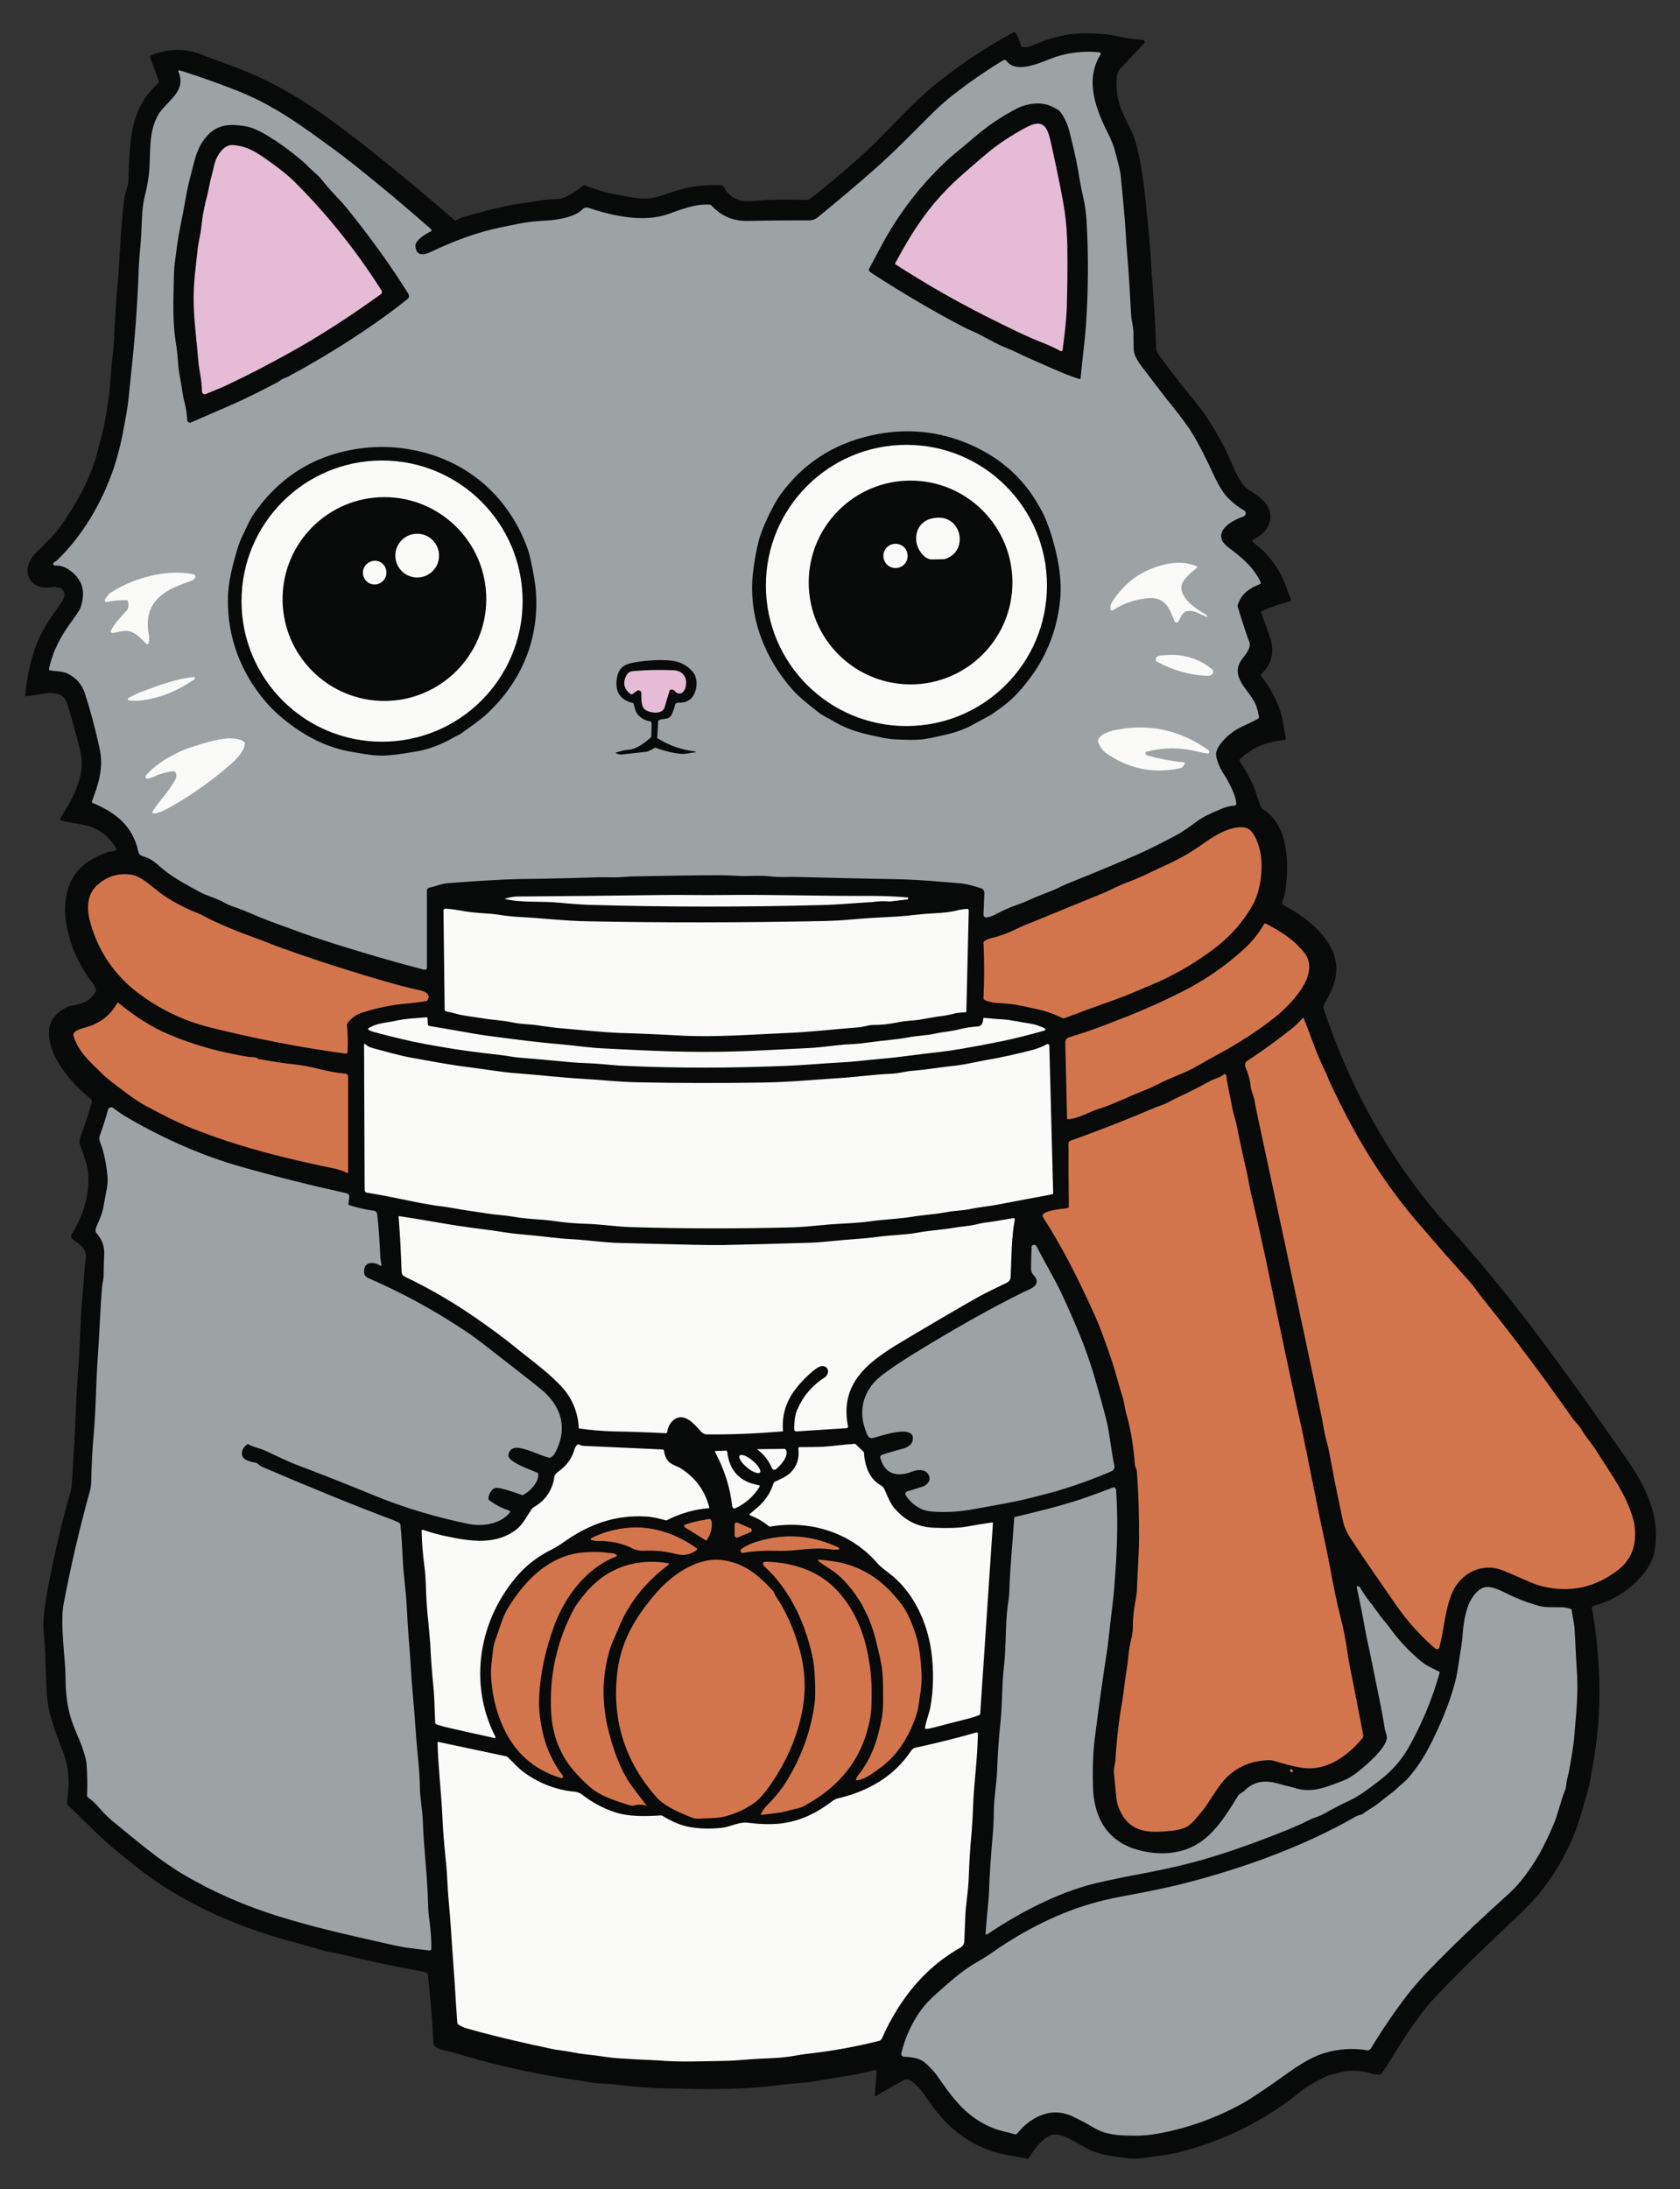
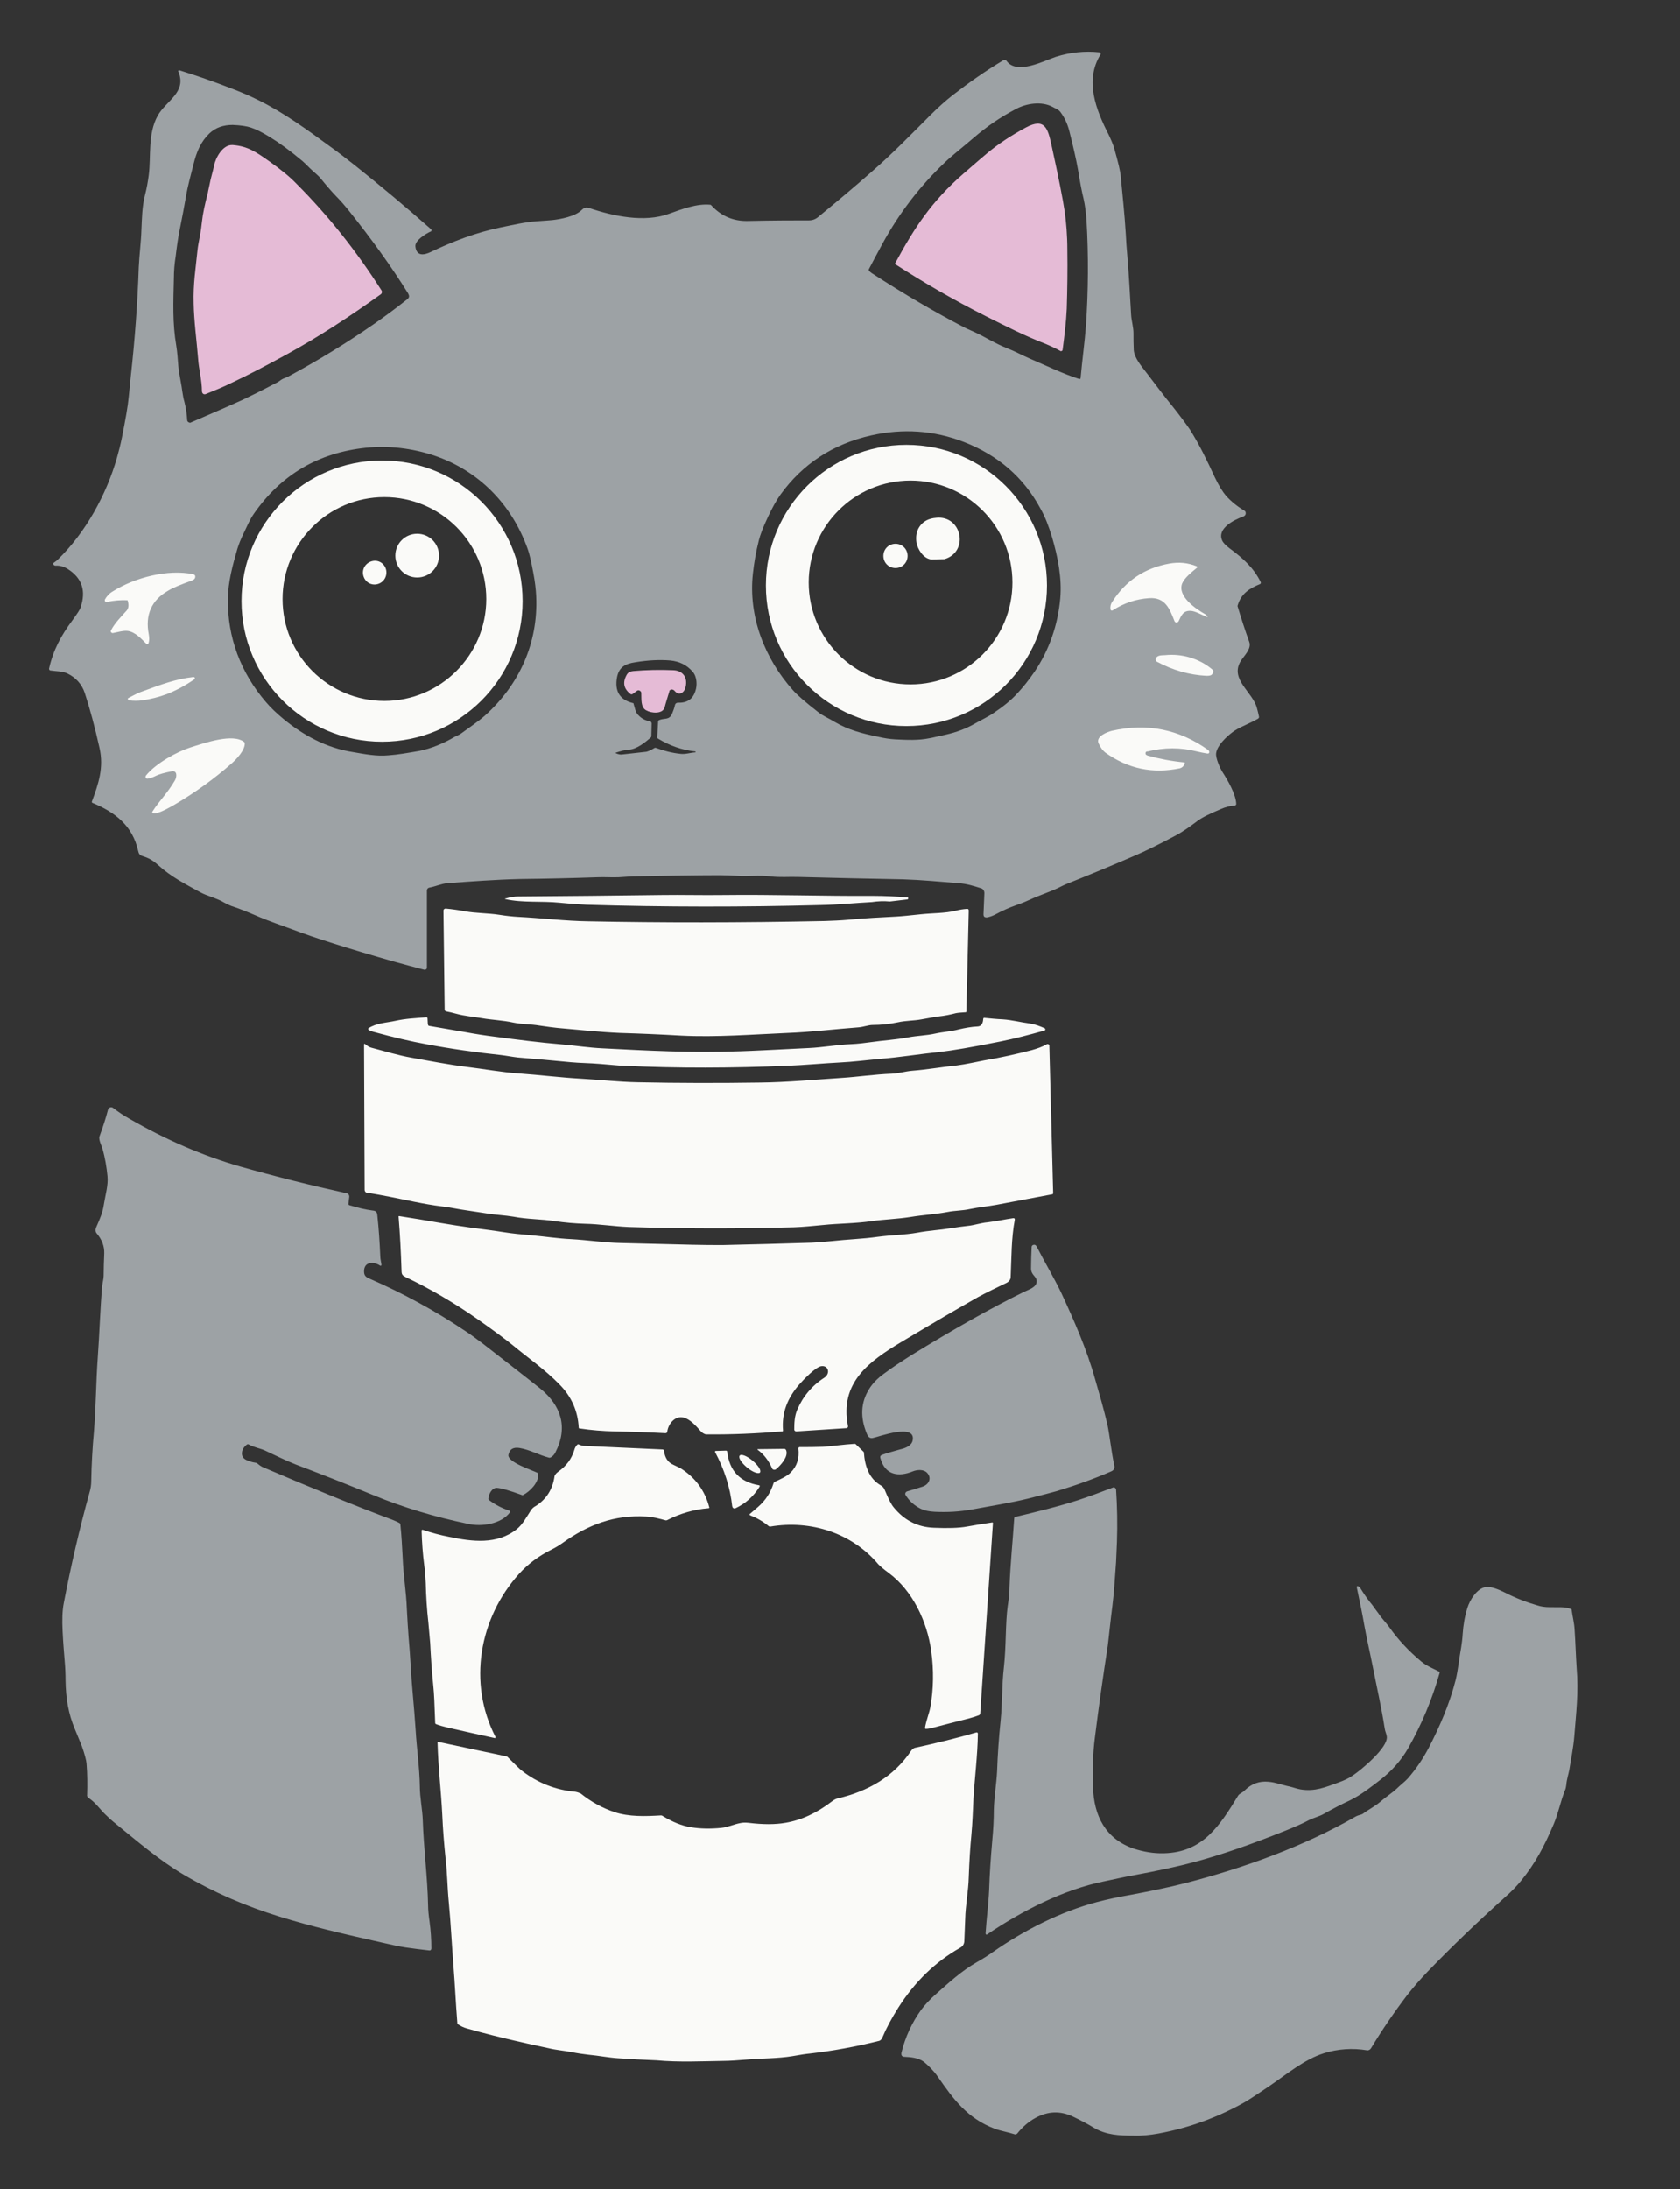
<svg xmlns="http://www.w3.org/2000/svg" version="1.1" id="Layer_1" x="0px" y="0px" viewBox="0 0 569 741.1" style="enable-background:new 0 0 569 741.1;" xml:space="preserve">
  <rect x="0" y="0" width="569" height="741.1" fill="#333333" stroke="none" />
  <style type="text/css">
	.st0{fill:#080909;}
	.st1{fill:#E5BBD6;}
	.st2{fill:#9DA2A5;}
	.st3{fill:#FAFAF8;}
	.st4{fill:#D3754C;}
</style>
  <g>
-     <path class="st0" d="M560,526.7c-0.4,1.5-1.7,3.9-2.8,5.4c-4.4,5.6-10.1,9.5-17.3,11.5c-1.2,0.3-0.7,1.3-0.5,2.1   c2.2,13,2.8,25.6,1.9,37.8c-0.4,5.6-1.4,12.3-2.9,20c-0.3,1.7-1.3,5.2-2.8,10.4c-3,10.1-7.8,19.2-14.4,27.3c-1.6,1.9-4,4.4-7.2,7.5   c-2.4,2.3-5.7,5.4-10,9.5c-7.1,6.8-13.1,12.8-17.9,17.9c-6.4,6.9-11.5,15.3-16.4,23.3c-0.6,0.9-1.2,1.8-1.9,2.7   c-0.1,0.1-0.3,0.2-0.4,0.2c-1.1,0-1.8,0-2.2-0.1c-2.8-1-5.6-1.3-8.5-1.1c-1.7,0.1-3.8,0.8-5.7,1.2c-0.8,0.2-1.5,0.4-2.2,0.8   c-3.8,1.9-6.4,3.4-7.7,4.5c-12.5,10.2-26.5,17.2-42.1,21.1c-1.7,0.4-3.8,0.8-6.4,1.1c-3.6,0.4-7.1,1.4-10.9,0.8   c-4.2-0.6-8-0.8-12.2-2.6c-4-1.8-9.4-6.1-13.1-5.3c-3,0.7-6.4,5.2-7.9,7.8c-0.1,0.2-0.4,0.3-0.6,0.3c-3.4-0.7-7.2-1.2-10.2-2   c-7.6-2.2-14-6.4-19.2-12.4c-1.8-2-3.6-4.6-5.6-7.5c-1.1-1.6-2.5-3.1-4.2-4.4c-1.7-1.2-2.5-0.3-4,0.5c-2.8,1.5-5.4,3-7.8,4.5   c-0.5,0.3-0.7,0.2-0.6-0.4l0.6-7.7c0-0.5-0.2-0.7-0.7-0.6c-2.4,0.6-4.7,1.2-7.1,1.6c-4.6,0.7-9.2,1.5-13.8,2.3   c-3.7,0.6-7.2,0.6-10.9,1.1c-12.7,1.8-25.8,1.5-38.6,1.2c-5.8-0.1-11.6-0.6-17.3-1.3c-2.8-0.4-5.7-0.2-8.5-0.7   c-1.9-0.4-4.6-0.8-8-1.3c-12.8-2-25.7-4.9-38.9-9c-1.4-0.4-6.2-0.9-6.3-3c-0.4-7.8-1-15.6-1.9-23.4c0-0.2-0.1-0.3-0.3-0.4   c-0.4-0.2-1-0.3-1.7-0.5c-8.3-1.5-18-3.5-29.1-6.2c-1-0.2-2.2-0.3-3.3-0.6c-3.4-1-6.8-1.9-10.3-2.9c-18.1-4.8-35.5-12-50.9-23.3   c-1.8-1.3-4.2-3.2-7-5.5c-3.1-2.5-6.2-5-9-7.8c-3.5-3.4-6.9-6.7-10.4-10.1c-0.1-0.1-0.2-0.3-0.2-0.5c0.1-1.4,0.3-2.7,0.4-4   c0.5-5-0.2-9.8-2.1-14.4c-1.8-4.4-3.2-8.5-4.2-12.3c-0.6-2.5-1-5.6-1.1-9.4c-0.2-3.8-0.3-7.6-0.4-11.4c-0.1-3.4-0.9-7.7-0.5-11.6   c0.3-3.3,0.9-7.1,1.7-11.3c2.2-11.1,4.6-21.4,7.3-30.8c0.3-1.1,0.5-1.9,0.5-2.5c0.5-8.5,1.1-16.6,1.4-25.6   c0.3-8.2,1.1-16.3,1.4-24.6c0.2-5.3,0.5-10.5,1-15.8c0.3-3,0.4-6.9,0.9-10.3c0.6-3.7-1.7-5-4.4-7c-0.6-0.4-0.7-1.1-0.2-1.8   c3.8-6.3,5.9-13,5.5-20.1c-0.1-2.4-1-4.7-1.7-7c-0.7-2.4-1.9-3.3-0.8-6.2c1.4-3.7,2.6-7.5,3.7-11.2c0.1-0.4,0-0.8-0.3-1.1   c-6.7-5.4-14.8-14.6-14.2-23.4c0.3-3.9,3.5-6.9,7-8.1c0,0,1-0.2,2.9-0.6c2.5-0.5,4.5-2,5.9-4.3c0.1-0.1,0.1-0.3,0.1-0.5   c-0.2-1-0.6-1.7-0.9-2.1c-4.8-6.1-7.9-13-9.2-20.6c-0.9-5-0.2-11.5,2.6-15.9c2.6-4,6.2-6,10.8-7.9c1-0.4,2-0.5,3-0.6   c0.3,0,0.6-0.3,0.6-0.7c0-0.1,0-0.2-0.1-0.3c-1.9-3.2-4.5-5.5-7.7-6.9c-1.1-0.5-2.8-0.9-5.1-1.3c-1.9-0.3-3.8-0.6-5.7-1.1   c-0.3-0.1-0.5-0.4-0.4-0.7c0,0,0-0.1,0.1-0.1c0.5-1,1.1-1.9,1.7-2.9c2.3-3.6,3.9-7.3,4.9-11c1.4-5.2,0.2-8.6-1.5-15   c-0.7-2.5-1.5-5.7-2.7-9.4c-0.7-2.3-1.6-3.5-4.1-3.9c-1.2-0.2-2.3-0.3-3.2-0.1c-2.2,0.4-4.4,0.7-6.6,1c-0.3,0-0.5-0.1-0.5-0.4   c0,0,0-0.1,0-0.1c1-8.8,3-17.4,7.8-24.7c0.6-1,2.1-3.1,4.4-6.4c1.2-1.7,1.7-3.4,0.1-4.9c-0.1-0.1-0.3-0.2-0.5-0.2   c-0.5,0-1-0.1-1.5-0.3c-0.1-0.1-0.3-0.1-0.4,0c-3.1,0.5-6.3,0.3-8.1-2.3c-2.2-3.2-0.4-7,2-9.4c2.8-2.8,5.8-5.6,8.1-8.7   c5.5-7.7,10.4-16.5,12.7-25.7c0.6-2.3,1-4,1.4-5.3c1.2-4.5,1.7-8.9,2.4-13.4c0.6-3.9,0.6-8.2,1.1-12.3c0.3-2.4,0.5-4.4,0.6-6   c0.3-6.8,0.7-13.6,1.3-20.3c0.3-3.1,0.5-6.5,0.7-10.4c0.3-5.7,0.8-11.4,1.4-17.1c0.2-2.2,1.5-4.9,1.5-6.7c0.4-12,0.2-24.2,9.9-32.7   c0.4-0.3,0.5-0.8,0.3-1.2l-2.8-7.7c-0.1-0.3,0-0.7,0.4-0.8c5.9-2.4,11.7-2.4,17.3-0.1c6,2.4,13.9,5,19.8,7.8   c13.4,6.3,24.9,14.8,37,24.4c9.7,7.7,19.2,15.6,28.5,23.7c0.2,0.1,0.3,0.2,0.5,0.1c0.9-0.4,1.6-0.9,2.5-1.1   c6.1-1.8,11.6-3.2,16.6-4.2c2.7-0.5,5.6-0.7,8.8-1.3c2-0.4,4.2-0.6,6.5-0.6c2.7-0.1,6.7-2.9,8.7-4.6c0.1-0.1,0.3-0.1,0.5-0.1   c3.7,1.4,7.1,2.6,11.1,3.2c3.6,0.6,7.4,1.7,11.1,1.2c3.2-0.4,6.6-1.9,9.8-2.8c4.8-1.5,9.3-1.7,14.1-1.6c0.5,0,0.9,0.3,1.1,0.7   c1.2,2.2,3,3.7,5.3,4.4c1.1,0.3,2.8,0.4,5.1,0.2c5.9-0.5,11.8-0.5,17.7-0.3c0.2,0,0.3,0,0.5-0.1c2.2-1.3,4.2-3.2,5.8-4.5   c7.8-6.3,14.3-12.1,19.5-17.5c5.3-5.4,10.7-11.1,16.2-15.8c8.7-7.2,18-13.5,28.1-18.9c0.2-0.1,0.4,0,0.6,0.2   c0.8,1.3,1.4,2.8,1.8,4.3c0.1,0.3,0.3,0.5,0.6,0.5c1.2,0.2,2.3-0.1,3.5-0.6c3.1-1.4,6.4-2.5,9.7-3.2c4.3-1,9.4-0.9,13.8-0.6   c1.4,0.1,3.5,0.4,6.1,1c2.5,0.5,5,0.8,7.5,1c0.4,0,0.7,0.4,0.7,0.8c0,0.1-0.1,0.3-0.2,0.4c0,0.1-0.1,0.1-0.2,0.2   c-2.7,2.9-5.5,5.8-8.2,8.7c-0.5,0.6-0.8,1.6-0.9,3.1c-0.3,4.2,0.5,8.1,2.2,11.9c1.5,3.3,3.5,6.5,4.4,10.1   c2.5,9.5,3.2,19.3,4.2,29.1c0.3,3,0.6,6.5,0.8,10.4c0.4,7,1.1,14.1,1.4,20.9c0.1,3,0.3,5.9,0.4,8.9c0,0.5,0.5,1.5,0.8,2   c2.5,3.5,5.1,6.9,7.8,10.3c3.6,4.4,5.8,7.2,6.5,8.1c3.7,5.1,6.8,10.4,9.2,15.6c2.1,4.5,3.9,9.9,7,11.8c3.7,2.3,7.9,5,7.3,10   c-0.4,3.2-2.9,5.6-5.8,6.9c-0.2,0.1-0.3,0.4-0.2,0.6c0,0.1,0.1,0.1,0.1,0.2c4.5,3.3,8,7.5,10.3,12.6c0.9,1.9,1.6,4.5,2.6,6.7   c0.1,0.3,0,0.7-0.3,0.8c0,0-0.1,0-0.1,0c-3.2,0.8-6.4,1.9-9.5,3.3c-0.1,0.1-0.2,0.2-0.2,0.4c1,2.7,2,5.3,2.9,8   c1.8,5.1,0.9,9.4-2.8,12.9c-0.2,0.2-0.2,0.6,0,0.8c2.7,3.4,4.8,7.1,6.2,11.1c1,2.8,1.4,6.4,2.1,9.7c0.1,0.3-0.1,0.6-0.4,0.7   c0,0,0,0-0.1,0c-3.6,0.4-7.6,1.3-10.7,3.2c-1.4,0.9-2.8,1.9-4.1,3c-0.4,0.4-0.5,0.8-0.2,1.2c1.9,2.8,3.6,5.9,4.9,9.1   c0.6,1.5,1.3,4.4,2.3,6.4c0.1,0.2,0.2,0.3,0.3,0.4c9,5.4,9.1,18.3,7.9,27.5c-0.2,1.4-0.5,2.6-1,3.6c-0.3,0.6-0.1,1.3,0.5,1.6   c7.4,4,16.3,10.7,17.6,19.6c0.6,4.7-1.3,9.5-3.8,13.4c-0.3,0.5-0.6,1.5-0.4,2c9.5,28.4,24,54.1,44.3,76c2.8,3,5.6,6.5,8.8,10.1   c1.6,1.8,4.9,5.9,10.1,12.3c2.2,2.8,4.3,5.5,6.4,8.2c10.8,14.3,21.2,28.8,31.4,43.5C556.5,501.6,563.3,513.2,560,526.7z" />
    <path class="st1" d="M333.8,107c-10.5-5.3-20.6-11.1-30.5-17.5c-0.1-0.1-0.2-0.2-0.1-0.4c3.4-6.3,6.6-11.6,9.7-15.8   c3.7-5.1,8.2-10,13.4-14.5c4.7-4.1,7.4-6.4,7.9-6.8c3.8-3.2,8.2-6.1,13.2-8.8c6.5-3.5,7.5,0.4,8.7,5.8c2.4,10.9,3.9,18.5,4.5,22.6   c0.5,3.6,0.9,8,0.9,13.1c0.1,6.6,0,13.2-0.2,19.8c-0.2,4.6-0.8,9.3-1.4,13.9c0,0.3-0.3,0.5-0.6,0.5c-0.1,0-0.1,0-0.2-0.1   c-1.6-0.9-3.2-1.6-4.8-2.3C347.3,113.8,341.6,110.9,333.8,107z M71,62.4c0.4-2.2,1.1-4.3,1.5-6.3c0.5-2.6,2.9-7.2,6.3-7   c5.2,0.4,8,2.4,12.8,5.8c3.5,2.5,6.5,4.9,8.8,7.3c10.8,10.8,20.4,22.9,28.8,36.1c0.3,0.4,0.2,1-0.2,1.3   c-10.3,7.4-21.1,14.5-32.3,20.6c-6.5,3.5-11,6-19.7,10.1c-2.3,1.1-4.9,2.1-7.3,3.1c-0.5,0.2-1,0-1.2-0.5c0-0.1-0.1-0.2-0.1-0.4   c0-3.8-1.1-7.7-1.3-11.1c-0.5-6.2-1.4-12.8-1.5-18.6c-0.2-6.8,0.7-12,1.3-18.1c0.1-1.1,0.4-2.7,0.8-4.8c0.3-1.4,0.5-3,0.7-4.8   c0.3-2.8,1-6,2-9.8C70.5,64.5,70.8,63.5,71,62.4z M217.2,234.6c0-0.5-0.5-0.9-1-0.9c-0.2,0-0.3,0.1-0.5,0.2l-1.5,1.1   c-0.2,0.1-0.4,0.1-0.6,0c-2.4-1.8-2.8-4-1.3-6.6c0.4-0.7,1.1-1.1,2.1-1.2c4.5-0.4,9.1-0.5,13.6-0.3c3.3,0.1,5,2.5,4.2,5.7   c-0.4,1.9-2.2,3.2-3.8,1.2c-0.4-0.4-1-0.5-1.4-0.2c-0.2,0.1-0.3,0.3-0.3,0.5c-0.5,1.7-1.1,3.5-1.6,5.4c-0.7,2.4-4.7,1.9-6.2,1   C216.9,239.5,217.3,236.5,217.2,234.6z" />
    <path class="st2" d="M19.4,189.6c9.6-9.2,16.7-22.3,20.2-34.6c0.6-2.1,1.2-4.4,1.7-6.9c1.2-6,2-10.5,2.3-13.7   c0.3-2.9,0.5-5.2,0.7-7c1.4-12.5,2.3-25,2.7-36.9c0.2-4.3,0.8-8.8,0.9-12.7c0.2-4,0.2-7.7,1.2-11.7c0.6-2.3,1-4.6,1.3-6.9   c0.8-6.4-0.4-13.8,3-20c2.8-5.1,10-7.9,7-15c-0.1-0.2,0-0.3,0.2-0.4c0.1,0,0.1,0,0.2,0c5.8,1.8,11.5,3.8,17.2,6   c3.7,1.4,6.9,2.8,9.5,4.1c8.7,4.3,16.5,10,24.3,15.7c2.8,2,5.5,4.1,8.3,6.3c8.8,7,17.4,14.2,25.9,21.7c0.2,0.2,0.2,0.5,0,0.7   c0,0.1-0.1,0.1-0.2,0.1c-1.5,0.7-5.4,3-5.1,5.1c0.4,3.3,2.9,2.9,5.2,1.8c7.5-3.6,15.4-6.6,23.6-8.3c4-0.8,8.1-1.8,12.3-2.1   c2.6-0.2,4.4-0.3,5.3-0.4c2.7-0.3,7.7-1.2,9.9-3.4c0.8-0.8,1.5-1,2.5-0.7c8.2,2.8,18.8,5,27,2c4.7-1.7,9.5-3.5,14-3.1   c0.2,0,0.3,0.1,0.4,0.2c3.3,3.6,7.4,5.4,12.3,5.3c9-0.2,15.9-0.2,20.8-0.2c1.2,0,2.3-0.4,3.3-1.3c6.1-5,12.2-10.1,18.1-15.3   c6.8-5.9,13.2-12.5,19.6-18.9c2.8-2.8,5.4-5.1,7.7-6.9c5.4-4.2,11.1-8.2,17.1-11.8c0.4-0.2,0.9-0.1,1.1,0.2   c3.5,4.9,12.8-0.1,16.8-1.4c4.8-1.5,9.7-2,14.6-1.5c0.3,0,0.5,0.3,0.5,0.6c0,0.1,0,0.2-0.1,0.2c-5.4,8.8-1.5,18.7,2.8,27.1   c0.8,1.7,1.5,3.3,1.9,4.7c1.3,4.6,2.1,7.8,2.2,9.5c0.6,6.5,1.3,12.6,1.7,19.4c0.1,2.4,0.3,4.8,0.5,7.2c0.6,6.9,0.9,13.4,1.3,20.1   c0.1,2,0.8,4.3,0.8,6.2c0,1.9,0,3.9,0.1,5.8c0.2,2.8,2.8,5.7,4.7,8.2c3.2,4.2,5.9,7.8,8.3,10.7c2.7,3.4,4.7,6.1,6,8   c3.4,5.4,5.9,10.7,8.5,16.3c1.3,2.7,2.6,4.8,3.7,6.1c1.8,2,3.9,3.7,6.3,5.1c0.1,0.1,0.2,0.2,0.3,0.3c0.3,0.8,0,1.4-0.8,1.7   c-3.1,1.1-8.8,4-7.1,8c0.3,0.8,1.2,1.7,2.5,2.7c4.6,3.4,8.2,6.6,10.6,11.5c0.1,0.2,0,0.5-0.2,0.6c0,0,0,0,0,0   c-3.6,1.5-6.4,3.2-7.6,7.2c-0.1,0.2-0.1,0.3,0,0.5c1.2,4,2.5,8,3.9,11.9c0.9,2.4-1.9,4.8-3,6.7c-3.5,6.1,4.2,10.3,5.6,15.7   c0.3,1,0.5,2,0.7,2.9c0.1,0.3-0.1,0.5-0.3,0.7c-1.4,0.8-2.9,1.5-4.4,2.2c-2,0.9-3.4,1.7-4.3,2.4c-2,1.5-5.1,4.4-5.5,7   c-0.3,1.7,1.4,5.3,2.1,6.4c1.8,2.8,4.6,7.6,4.7,10.9c0,0.2-0.2,0.4-0.4,0.5c-1.6,0.1-3.2,0.5-4.8,1.2c-3.6,1.5-6.3,2.8-7.9,4   c-2.4,1.8-4.7,3.5-7.3,4.9c-6,3.2-10.7,5.5-14,6.9c-7.4,3.2-14.9,6.3-22.4,9.3c-1.3,0.5-2.5,1.1-3.7,1.7c-3,1.4-6.2,2.4-9.2,3.8   c-1.5,0.7-3,1.3-4.7,1.9c-2.6,0.9-5,2-7.4,3.3c-0.8,0.4-1.9,0.8-2.7,0.9c-0.8,0-1.1-0.3-1.1-1.1l0.3-7.1c0-0.8-0.4-1.5-1.2-1.7   c-2.5-0.8-4.8-1.5-7.5-1.7c-6.3-0.5-12.5-1.1-18.8-1.3c-11.9-0.2-23.7-0.5-35.6-0.8c-3.2-0.1-6.1,0.2-9.4-0.2   c-3.9-0.5-7.7,0.1-11.4-0.2c-2.1-0.1-4-0.2-5.7-0.2c-8.4,0-18.2,0.2-29.7,0.4c0,0-1.6,0.1-4.6,0.3c-2.3,0.1-4.9-0.1-7,0   c-8.8,0.3-17.6,0.5-26.5,0.6c-8.3,0.2-16.3,0.8-24.5,1.4c-2.1,0.2-3.9,1.1-6.1,1.5c-0.5,0.1-0.8,0.5-0.8,1l0,26.1   c0,0.4-0.3,0.7-0.7,0.7c-0.1,0-0.1,0-0.2,0c-3.1-0.8-6.4-1.7-9.7-2.6c-15.8-4.5-27.5-8.2-35.1-11.1c-3.8-1.4-7.6-2.7-10.7-4   c-3.3-1.4-6.5-2.8-9.9-3.9c-0.8-0.3-1.6-0.7-2.5-1.2c-2.5-1.5-5.6-2.1-8.1-3.5c-4.9-2.7-9.7-5.1-14.1-9.1c-1.9-1.7-3.2-2.4-5.4-3.1   c-0.9-0.3-1.2-0.8-1.4-1.7c-1.9-8.6-7.8-13.1-15.5-16.3c-0.2-0.1-0.2-0.2-0.2-0.4c2.3-6.1,4.1-11.6,2.6-18.2   c-1.6-7.2-3.3-13.4-5-18.6c-1-3-3-5.2-5.9-6.6c-1.7-0.8-3.7-0.7-5.7-1c-0.3,0-0.5-0.3-0.5-0.6c0,0,0,0,0,0c1.4-6.3,4.1-11.3,8-16.5   c1.5-2.1,2.5-3.5,2.7-4.3c1.9-5.6,0.5-9.9-4.4-13c-1.3-0.8-2.7-1.2-4.1-1.1c-0.4,0-0.8-0.3-0.8-0.7c0,0,0-0.1,0-0.1   C18.3,190.4,19,190,19.4,189.6z M367.8,110.3c0.8-11.7,0.9-23.8,0.2-35.6c-0.2-2.8-0.5-5.2-1-7.4c-0.6-2.4-1.2-5.6-1.9-9.9   c-0.6-3.4-1.6-7.8-3-13.3c-0.6-2.2-1.5-4.2-2.9-6.1c-0.7-1-1.7-1.2-2.7-1.8c-3.7-2-8.9-1.2-12.4,0.7c-5.3,2.8-9.6,5.7-14.5,9.9   c-3.2,2.8-6.9,5.6-9.7,8.3c-8.4,8-15.3,17-20.9,27.2c-1.6,2.9-3.1,5.8-4.7,8.8c-0.1,0.2-0.1,0.3,0,0.5c0.2,0.3,0.6,0.6,1,0.9   c10.8,7,21.2,13.1,31.4,18.4c0,0,1.2,0.6,3.5,1.6c3.7,1.7,6.6,3.7,10.9,5.4c2.6,1,5.1,2.4,7.9,3.6c5.4,2.3,10.9,5,16.5,6.8   c0.2,0.1,0.5-0.1,0.5-0.3c0,0,0-0.1,0-0.1C366.5,122.2,367.4,115.7,367.8,110.3z M82.3,135.3c2.1-1,6-2.9,11.7-5.9   c0.6-0.3,1.2-0.9,1.9-1.2c1-0.4,1.5-0.6,1.5-0.6c10.4-5.6,20.2-11.6,29.4-18c3.3-2.3,7-5,10.9-8.1c0.9-0.7,1.1-1.1,0.5-2.2   c-5.6-9-12.3-18.3-19.9-27.8c-1.6-2-3.1-3.7-4.4-5c-2.1-2.2-3.6-4-5.3-6.1c-1-1.2-2.4-2.2-3.6-3.4c-1.2-1.2-2.1-2.1-2.6-2.5   c-4.3-3.6-7.9-6.2-10.7-7.9c-2.7-1.7-4.9-2.8-6.7-3.4c-1.5-0.5-3.6-0.8-6.2-0.9c-3.2,0-5.7,0.9-7.8,2.8c-3,2.9-4.4,6.2-5.5,10.7   c-0.9,3.6-1.9,7.1-2.5,10.7c-0.6,3.5-1.3,7.1-2,10.6c-0.7,3.3-1.1,6.4-1.5,9.7c-0.4,2.5-0.6,5-0.6,7.3c-0.2,8.3-0.5,15.3,0.8,22.9   c0.4,2.4,0.5,4.6,0.7,6.9c0.1,1.3,0.4,3,0.8,5.2c0.5,2.4,0.6,4.7,1.3,7.1c0.5,2,0.8,4,0.9,6c0,0.5,0.5,0.9,1,0.9   c0.1,0,0.2,0,0.3-0.1C70.4,140.5,76.4,138,82.3,135.3z M303.2,250.3c4,0.2,7.8,0.4,11.7-0.4c0.8-0.1,2.6-0.6,5.5-1.2   c3.5-0.8,6.8-2,9.9-3.8c2.1-1.2,4.5-2.3,6.2-3.5c3.3-2.2,6-4.4,8-6.6c1.9-2,3.9-4.5,5.9-7.4c5-7.4,7.9-15.9,8.7-24.8   c0.6-6.9-0.8-14-2.8-20.8c-1.1-3.6-2.3-6.8-3.9-9.6c-5.7-10.6-14.4-18.1-26-22.6c-10.1-3.9-20.6-4.6-31.3-2.2   c-13,2.9-23.3,9.7-30.8,20.1c-1.4,2-2.8,4.5-4.2,7.5c-1.7,3.6-2.7,6.3-3.1,8c-1,3.9-1.6,7.6-2,11.2c-1.6,14.5,4,28.8,13.6,39.5   c1.5,1.7,4.3,4.1,8.4,7.3c1.7,1.4,3.8,2.2,5.7,3.4c4.6,2.7,9.2,3.9,14.6,5C299.4,249.9,301.3,250.2,303.2,250.3z M180.6,193.8   c-0.7-3.7-1.3-6.4-1.9-8c-5.4-15.1-16.6-26.5-31.7-31.6c-7.6-2.5-15.4-3.4-23.2-2.6c-16,1.7-28.6,9.1-37.8,22.3   c-1.4,2-2.4,4.4-3.5,6.7c-0.9,1.8-1.6,3.6-2.1,5.2c-1.6,5.5-3.2,11.4-3.2,17c-0.2,13,4.4,25,12.8,34.8c1.7,2,3.7,3.9,6,5.8   c6.7,5.5,14.5,9.8,23.5,11.2c4.1,0.7,8.1,1.5,12.1,1.1c3-0.2,6.5-0.8,10.5-1.5c3.9-0.8,7.9-2.4,12-4.8c0.7-0.4,1.5-0.6,2.1-1.1   c2.7-2,5.6-3.9,8-6c11.7-10.5,18.1-24.6,17.4-40.4C181.5,199.6,181.2,196.9,180.6,193.8z M220.7,244.9l-0.1,4.3   c0,0.2-0.1,0.4-0.2,0.5c-2,1.7-4.7,3.9-7.4,4.1c-1.5,0.1-2.9,0.5-4.4,1c-0.2,0.1-0.2,0.1,0,0.2c0.9,0.4,1.6,0.5,2.2,0.4   c2.7-0.3,5.4-0.6,8.1-0.9c0.5-0.1,1.5-0.5,2.8-1.3c0.2-0.1,0.3-0.1,0.5,0c2.7,1,5.4,1.7,8.3,2c1.7,0.2,3.3-0.4,5-0.5   c0.1,0,0.1-0.1,0.1-0.2c0-0.1,0-0.1-0.1-0.1c-4.6-0.5-8.8-2-12.7-4.4c-0.1-0.1-0.2-0.2-0.2-0.3l0.3-5.4c0-0.2,0.1-0.4,0.3-0.5   c1.8-0.8,3.4,0.1,4.4-2.1c0.4-1,0.8-2,1-3c0.1-0.5,0.5-0.8,1-0.8c3,0.1,5-1.1,5.9-3.9c0.7-1.9,0.6-4.9-0.9-6.6   c-2-2.3-4.5-3.5-7.6-3.8c-3.6-0.3-7.5-0.1-11.8,0.6c-3.4,0.5-5.5,1.6-6.2,5c-0.9,4.8,0.9,7.7,5.3,8.8c0.2,0,0.3,0.1,0.3,0.3   c0.4,1.2,0.6,2.8,1.5,3.7c1.1,1.2,2.5,2,4.2,2.2C220.6,244.5,220.7,244.7,220.7,244.9z M38.6,375.3c1.6,1.2,3.2,2.3,5,3.3   c12.6,7.3,25.2,12.7,37.7,16.3c12,3.4,24,6.4,36.2,9.1c0.5,0.1,0.8,0.6,0.8,1.1l-0.3,2.5c0,0.2,0.1,0.3,0.3,0.4   c2.9,0.9,5.5,1.5,7.8,1.8c1.1,0.1,1.6,0.4,1.7,1.6c0.5,4.6,0.8,9.3,1,13.9c0,1,0.3,1.9,0.4,2.9c0,0.1-0.1,0.3-0.2,0.3   c-0.1,0-0.1,0-0.2,0c-2-1.4-5.5-1.6-5.5,1.9c0,1.3,0.5,1.9,1.7,2.4c11.5,5,22.5,11,32.9,18c2,1.3,3.9,2.8,5.8,4.2   c6.4,5,12.9,10,19.3,15.1c7,5.7,9.5,13.1,5.1,21.6c-0.4,0.8-1,1.4-1.6,1.7c-0.2,0.1-0.3,0.1-0.5,0.1c-3.5-0.9-6.5-2.7-10.1-3.3   c-2.1-0.3-3.3,0.4-3.7,2.3c-0.5,2.5,8.3,5.3,9.8,6.1c0.2,0.1,0.3,0.2,0.3,0.4c0.2,2.9-2.8,5.9-5.1,7.1c-0.2,0.1-0.4,0.1-0.5,0   c-4.1-1.5-6.9-2.3-8.4-2.4c-1.6-0.1-2.8,2-2.9,3.7c0,0.2,0.1,0.3,0.2,0.4c2.1,1.6,4.4,2.8,6.9,3.6c0.2,0.1,0.3,0.3,0.3,0.5   c0,0,0,0.1-0.1,0.1c-3,4-9.6,4.9-14.1,3.9c-11.1-2.3-21.9-5.5-32.3-9.8c-8.7-3.6-17.4-7-26.1-10.3c-3.6-1.4-7.1-3.2-10.6-4.8   c-1.6-0.7-3.6-1-5.4-2c-0.2-0.1-0.3-0.1-0.5,0c-1.8,1.2-2.7,4-0.4,5.2c0.8,0.4,1.9,0.8,3.3,1c0.2,0,0.3,0.1,0.5,0.2   c0.7,0.6,1.3,1,1.7,1.2c17.1,7.3,31.8,13.3,44.1,17.9c1,0.4,1.9,0.8,2.4,1.1c0.2,0.1,0.2,0.2,0.3,0.4c0.4,3.8,0.6,7.7,0.8,11.5   c0.2,5.7,1.2,11.4,1.4,17.2c0.2,3.8,0.4,7,0.6,9.6c0.6,6.4,0.8,12.9,1.4,19.1c0.4,4.2,0.7,8.4,1,12.6c0.3,5.4,1.3,12.4,1.4,18.7   c0,3.9,0.9,8,1,11.6c0.3,9.4,1.6,19.1,1.8,28.7c0,1.6,0.2,3.5,0.5,5.6c0.4,3,0.6,5.9,0.6,9c0,0.5-0.3,0.8-0.8,0.7   c-2.6-0.3-5.2-0.6-7.9-1c-2.1-0.3-4.7-0.9-7.8-1.6c-13.3-3-23.8-5.4-35.1-8.9c-11.3-3.5-22-8.1-32.2-14.1   c-8.2-4.8-15.6-11.2-23-17.2c-1.5-1.2-2.7-2.3-3.8-3.4c-1.8-1.8-3.3-4-5.5-5.4c-0.3-0.2-0.6-0.6-0.5-1c0.1-3.5,0.1-7.1-0.2-10.7   c-0.1-1.1-0.6-3.1-1.6-5.9c-0.2-0.4-0.9-2.3-2.3-5.6c-2.3-5.4-3.1-10.6-3.2-16.5c0-2.2-0.1-4.4-0.3-6.7c-0.2-2.6-0.5-5.9-0.7-10   c-0.2-3.9-0.1-7.1,0.4-9.6c2.4-12.6,5.3-25.1,8.7-37.4c0.4-1.3,0.6-2.6,0.6-4c0.1-5.5,0.4-11,0.9-16.5c0.7-8.4,0.7-16.7,1.3-25.1   c0.6-8.2,0.8-16.2,1.5-24.3c0.1-1.1,0.5-2.4,0.5-3.5c0-2.5,0.1-5,0.2-7.5c0.1-2.5-0.8-4.8-2.6-6.9c-0.5-0.6-0.4-1.5,0-2.3   c1.1-2.5,2.1-4.7,2.5-7.6c0.5-3.1,1.5-6.4,1.2-9.4c-0.3-3.1-0.8-6.2-1.7-9.3c-0.2-0.8-1.4-3.1-1-4.2c1.1-3,2.1-6,2.9-9.1   C36.7,375.2,37.6,374.3,38.6,375.3z M293.6,485.4c-2.3-5.5-2.1-10.6,0.8-15.2c1.1-1.8,2.8-3.6,5.2-5.3c2.5-1.9,5.6-3.9,9.2-6.2   c14-8.6,26.7-15.8,38.1-21.4c1.4-0.7,4.4-1.5,4.2-3.7c-0.1-1.6-1.9-1.9-1.9-4.2c0-2.5,0.1-4.9,0.2-7.2c0-0.5,0.4-0.8,0.9-0.8   c0.3,0,0.5,0.2,0.7,0.4c2.7,5.3,6,10.8,8.4,15.8c4.4,9.5,8.7,19.2,11.5,29.3c0.6,2.2,1.4,4.8,2.2,7.7c0.7,2.6,1.4,5.2,2,7.8   c0.8,3.9,1.3,9.1,2.3,13.7c0.2,0.9-0.1,1.6-1,2c-6,2.6-12.2,4.8-18.5,6.7c-1.7,0.5-4.9,1.3-9.6,2.5c-6.1,1.5-12.6,2.5-19,3.7   c-4.5,0.8-8.4,1-12.7,0.8c-1.9-0.1-3.4-0.4-4.7-1c-2.2-1.1-3.9-2.6-5.2-4.7c-0.2-0.4-0.1-0.8,0.3-1.1c0.1,0,0.1-0.1,0.2-0.1   c1.8-0.5,3.6-1.1,5.2-1.6c2.2-0.7,3.3-2.9,1.6-4.7c-1.1-1.2-3.3-1.1-4.8-0.5c-4.9,2-9.4,1.3-11-4.4c-0.2-0.6,0-1,0.6-1.2   c1.9-0.7,4-1.2,6-1.8c1.8-0.4,3.9-1.2,4.3-3c1.3-6.1-11.7-1.2-13.4-0.9C294.6,487.1,294,486.4,293.6,485.4z M421.7,606   c2.2-2.1,4.8-3.1,7.9-2.8c2.5,0.2,4.6,1.1,7.1,1.6c1.3,0.3,2.6,0.8,3.8,1c4.9,0.8,8.5-0.8,12.7-2.3c2-0.7,3.7-1.5,5.1-2.5   c2.7-1.8,11.9-9.4,11.4-13.1c-0.1-0.9-0.6-1.8-0.7-2.7c-1.1-7.1-2.7-14.1-4.1-21.2c-0.9-4.6-2-9.2-2.8-13.7   c-0.7-4.1-1.6-8.3-2.5-12.6c-0.2-0.8,0.1-0.9,0.8-0.5c0.1,0,0.3,0.3,0.5,0.7c1,1.6,2,3.1,3.2,4.6c0.8,0.9,1.6,2.2,2.7,3.6   c1.1,1.7,2.6,3.2,3.7,4.7c3.1,4.4,6.8,8.3,10.9,11.7c1.8,1.5,3.9,2.3,6,3.4c0.2,0.1,0.2,0.2,0.2,0.4c-2.6,9.2-6.2,17.7-10.7,25.6   c-2.3,4-5.4,7.5-9.2,10.5c-2.6,2-6.7,5.3-10.5,7.1c-3,1.4-5.9,2.9-8.7,4.5c-1.7,1-3.7,1.4-5.2,2.2c-1.7,0.9-4.3,2.1-7.8,3.5   c-11.7,4.7-22.1,8.3-31.1,10.7c-5.2,1.4-12.1,2.9-20.7,4.5c-2.9,0.5-6.3,1.3-9.7,2c-13.9,2.8-28,10.1-39.7,18   c-0.1,0.1-0.3,0.1-0.4-0.1c0-0.1-0.1-0.1-0.1-0.2c0.3-4.9,1-10.1,1.2-14.7c0.2-5.8,0.5-10.2,1.1-17.2c0.3-3.2,0.5-6.5,0.5-10   c0.1-4.3,0.9-8.9,1.1-13c0.2-5.8,0.6-11.5,1.2-17.2c0.6-5.9,0.4-12,1.1-18c0.8-7,0.5-15.1,1.3-20.8c0.4-2.5,0.6-4.6,0.6-6.4   c0.3-7.8,1.1-15.6,1.6-23.3c0-0.3,0.2-0.5,0.5-0.5c7.1-1.7,14.5-3.5,21.3-5.7c3.9-1.3,7.7-2.7,11.6-4.2c0.4-0.2,0.8,0,1,0.4   c0,0.1,0,0.1,0.1,0.2c0.4,5.9,0.5,11.8,0.3,17.8c-0.1,2.8-0.2,5.1-0.3,6.9c-0.3,4.4-0.5,6.7-0.5,6.9c-0.3,5.3-1.1,10.2-1.6,15.1   c-0.3,2.6-0.5,4.7-0.7,6.2c-1.6,10.4-3.1,20.9-4.4,31.4c-0.6,4.7-0.8,10.2-0.6,16.6c0.3,9.6,4.2,17.4,13.7,20.7   c3.4,1.1,6.8,1.7,10.3,1.6c13.3-0.3,19-9.5,25.2-19.6C419.8,607.2,420.9,606.9,421.7,606z M532.2,544.8c0.1,0,0.1,0.1,0.1,0.2   c0.3,2.3,0.9,4.5,1,6.7c0.3,4.3,0.4,8.4,0.7,13c0.7,8.2-0.2,15.4-0.8,23.1c-0.3,3.8-1.1,7.6-1.7,11.4c-0.2,1.2-0.9,3.3-1,5   c-0.1,0.7-0.2,1.4-0.5,2c-1.5,3.8-2.3,7.9-3.8,11.4c-3.2,7.5-6.2,13.2-11.1,19.2c-1.4,1.7-3.2,3.6-5.5,5.6   c-9,8.1-17.7,16.4-26.1,25.1c-2.6,2.7-4.8,5.3-6.8,7.8c-4.5,5.9-8.6,11.9-12.4,18.2c-0.3,0.4-0.8,0.7-1.3,0.6   c-4.8-0.8-9.9-0.5-14.6,1c-6.5,2-12.6,7.1-18.6,11.2c-3.4,2.3-6.1,4.1-8.1,5.3c-9.2,5.2-19,8.8-29.4,10.7c-2.8,0.5-5.6,0.8-8.4,0.7   c-4.8,0-9.2-0.2-13.3-2.6c-2.3-1.4-4.6-2.6-7.1-3.8c-4.4-2.1-8.6-1.9-12.8,0.4c-2.4,1.3-4.4,3.1-6.1,5.2c-0.2,0.3-0.7,0.5-1.1,0.3   c-2.2-0.7-4.6-1.1-6.5-1.8c-9.3-3.5-14-9.9-19.4-17.7c-1.4-2-3-3.6-4.7-5c-1.9-1.4-4.5-1.6-6.7-1.7c-0.6,0-1-0.5-0.9-1.1   c0-0.1,0-0.1,0-0.2c1.3-5.4,3.6-10.3,6.7-14.6c1.2-1.6,2.9-3.5,5.2-5.5c4.3-3.8,8.4-7.6,13.6-10.6c2.1-1.2,3.9-2.3,5.4-3.4   c10.6-7.4,22.9-13.7,35.4-17c3.4-0.9,7.2-1.7,11.2-2.4c5.4-1,12.9-2.5,18.7-4c19.7-5.1,40.1-12.4,57.8-22.6   c0.7-0.4,1.7-0.5,2.2-0.8c2-1.5,4.1-2.5,6.1-4.2c1.8-1.6,3.8-2.8,5.5-4.4c1.2-1.2,2.6-2.2,3.7-3.4c2.8-3.2,5.1-6.6,7.1-10.4   c3.7-7.1,7.1-15,9.1-22.9c0.8-3.2,1.2-7.4,1.9-11.2c0.2-1.3,0.4-2.8,0.5-4.5c0.2-3,0.7-5.9,1.6-8.8c0.8-2.6,3.2-6.5,6.1-7   c1.9-0.3,4.5,0.8,6.7,1.9c3.5,1.8,7.1,3.2,10.9,4.3c1.2,0.4,2.6,0.6,4.1,0.6C527.1,544.2,530.1,543.8,532.2,544.8z" />
    <path class="st3" d="M354.6,198.2c0,26.3-21.3,47.6-47.6,47.6l0,0c-26.3,0-47.6-21.3-47.6-47.6c0,0,0,0,0,0   c0-26.3,21.3-47.6,47.6-47.6c0,0,0,0,0,0C333.3,150.6,354.6,171.9,354.6,198.2z M342.9,197.2c0-19.1-15.5-34.5-34.5-34.5   c-19.1,0-34.5,15.5-34.5,34.5c0,0,0,0,0,0c0,19.1,15.5,34.5,34.5,34.5l0,0C327.4,231.7,342.9,216.3,342.9,197.2z M177,203.5   c0,26.3-21.3,47.6-47.6,47.6c0,0,0,0,0,0c-26.3,0-47.6-21.3-47.6-47.6c0,0,0,0,0,0c0-26.3,21.3-47.6,47.6-47.6S177,177.2,177,203.5   z M164.7,202.8c0-19.1-15.5-34.5-34.5-34.5h0c-19.1,0-34.5,15.5-34.5,34.5c0,0,0,0,0,0c0,19.1,15.5,34.5,34.5,34.5   S164.7,221.8,164.7,202.8z M319.9,189.3l-4.5,0.1c-2.7-0.3-4.6-3.5-5-5.7c-0.3-2.1,0-3.9,1.1-5.5c1.2-1.7,3-2.7,5.6-2.9   C325.8,174.4,328.3,186.8,319.9,189.3z M141.3,180.7c4.1,0,7.4,3.3,7.4,7.4s-3.3,7.4-7.4,7.4s-7.4-3.3-7.4-7.4   S137.2,180.7,141.3,180.7z M303.3,184.1c2.3,0,4.1,1.8,4.1,4.1c0,2.3-1.8,4.1-4.1,4.1c-2.3,0-4.1-1.8-4.1-4.1   C299.2,185.9,301,184.1,303.3,184.1z M130.6,195.3c-0.8,2.1-3.2,3.1-5.2,2.3c-2-0.8-3-3.2-2.2-5.2s3.2-3.1,5.2-2.3   C130.4,190.9,131.4,193.2,130.6,195.3z M408.9,208.9c-1.7-0.6-4.1-2.1-5.7-2.1c-2.5-0.1-3.1,1.6-4,3.5c-0.2,0.4-0.6,0.5-1,0.4   c-0.2-0.1-0.3-0.2-0.4-0.4c-1.6-4.1-3.1-8.2-8.6-7.8c-4.5,0.3-8.6,1.7-12.3,4.1c-0.2,0.2-0.6,0.1-0.7-0.1c-0.1-0.1-0.1-0.2-0.1-0.3   c-0.1-0.9,0.1-1.7,0.5-2.3c4.6-7.3,11.1-11.6,19.4-13.1c3.3-0.6,6.3-0.3,9.3,0.9c0.2,0.1,0.2,0.2,0.2,0.4c0,0,0,0.1-0.1,0.1   c-1.8,1.5-4.2,3.4-5,5.3c-1.7,4.3,4.5,8.6,7.9,10.5c0.3,0.2,0.6,0.6,0.7,0.9C409,208.9,409,208.9,408.9,208.9   C408.9,209,408.9,209,408.9,208.9z M43.1,203.2c-2.3-0.1-4.6,0.1-6.9,0.6c-0.3,0.1-0.6-0.1-0.7-0.4c0-0.1,0-0.3,0-0.4   c0.6-1.1,1.5-2.1,2.7-2.8c7.5-4.7,18.6-7.6,27.3-5.8c0.3,0.1,0.5,0.3,0.6,0.5c0.2,0.8-0.3,1.3-1,1.6c-3.9,1.4-6.6,2.5-8.2,3.5   c-5.6,3.2-7.8,8.2-6.5,14.8c0.2,1.1,0.2,2.1-0.1,3c-0.1,0.2-0.3,0.3-0.5,0.3c-0.1,0-0.1-0.1-0.2-0.1c-1.7-1.7-3.7-4-6.3-4.4   c-1.5-0.2-3.4,0.4-5,0.7c-0.4,0.1-0.7-0.2-0.8-0.5c0-0.1,0-0.3,0.1-0.4c1.2-2.4,3.5-4.7,5.3-6.7c0.6-0.7,0.8-1.8,0.4-3.1   C43.3,203.3,43.2,203.2,43.1,203.2z M394.6,221.8c5.6-0.6,11.5,1.1,15.8,4.7c0.7,0.5,0.7,1.1,0.1,1.8c-0.3,0.4-0.9,0.5-1.9,0.5   c-5.8-0.3-11.4-1.9-16.8-4.8c-0.3-0.2-0.4-0.5-0.4-0.8C391.8,221.6,393.7,221.9,394.6,221.8z M56.5,235c-2.7,1-5.5,1.7-8.3,2.1   c-1.5,0.2-3,0.2-4.5,0c-0.2,0-0.4-0.2-0.4-0.5c0-0.1,0.1-0.3,0.2-0.3c1.4-0.7,2.8-1.5,4.1-2c7.1-2.6,11.8-4.4,17.9-5.1   c0.2,0,0.5,0.1,0.5,0.4c0,0.2-0.1,0.3-0.2,0.4C62.9,232,59.8,233.7,56.5,235z M388,255.2c0,0.3,0.3,0.4,0.7,0.6   c4,1.1,8.2,1.9,12.4,2.3c0.2,0,0.2,0.1,0.2,0.3c-0.3,0.9-0.9,1.5-1.7,1.7c-9.1,1.9-17.5,0.2-25.2-5.3c-0.8-0.6-1.6-1.6-2.3-3.1   c-1.1-2.4,2.9-3.9,4.5-4.3c11.9-2.7,22.8-0.5,32.6,6.5c0.1,0.1,0.2,0.2,0.3,0.4c0.1,0.3,0.1,0.5-0.1,0.7c-0.1,0.1-0.3,0.1-0.5,0.1   c-1.2-0.2-2.3-0.4-3.5-0.7c-5.5-1.4-11.1-1.4-16.7,0C388.2,254.3,387.9,254.7,388,255.2z M52.9,262.6c-1,0.5-2,0.9-2.9,1   c-0.3,0.1-0.7-0.2-0.7-0.5c0-0.2,0-0.3,0.1-0.5c3.3-4.2,10.8-8.2,14.9-9.5c5.3-1.7,14.6-4.9,18.4-1.9c0.1,0.1,0.2,0.3,0.2,0.4   c0.1,2.4-2.8,5.4-4.5,6.9c-5.9,5.2-12.3,9.8-19.1,13.8c-1.4,0.8-6.1,3.6-7.5,3c-0.2-0.1-0.3-0.3-0.2-0.5c0,0,0,0,0,0   c2.4-3.8,5.1-6.2,7.7-10.7c0.6-1.1,0.8-3.3-1.1-3C55.7,261.6,53.9,262.1,52.9,262.6z M301.4,305.2c-2.1-0.2-4.1-0.1-6.1,0.2   c-5.7,0.3-11.6,0.9-17.1,1c-26.5,0.7-53,0.7-79.5-0.1c-2-0.1-5.1-0.3-9.3-0.7c-6-0.6-12.4,0.1-18.2-1.2c-0.3-0.1-0.3-0.1,0-0.2   c1.7-0.5,3.1-0.7,4.2-0.7c16.3-0.1,32.6-0.3,48.9-0.5c6.4-0.1,13.9,0.1,20.8,0c16.8-0.2,33.7,0.4,50.6,0.3c3.9,0,7.8,0.2,11.6,0.5   c0.2,0,0.4,0.2,0.3,0.4c0,0.2-0.2,0.3-0.3,0.3L301.4,305.2z M327.5,307.7c0.4,0,0.6,0.1,0.6,0.6l-0.8,34.1c0,0.2-0.1,0.3-0.3,0.3   c-1.1,0.1-2.1,0.1-3.2,0.3c-1.9,0.5-3.9,0.9-5.8,1.1c-1,0.1-3,0.5-5.9,1c-2.7,0.5-5.3,0.4-8,1c-2.8,0.6-5.7,0.9-8.6,0.9   c-1.3,0-3.2,0.7-4.7,0.8c-8.1,0.6-16.1,1.6-24.1,1.9c-11.9,0.5-24,1.5-36,0.9c-6.9-0.4-13.8-0.7-20.7-0.9c-7-0.3-14.1-1.1-21.2-1.7   c-1.2-0.1-3.3-0.4-6.1-0.8c-2.9-0.5-5.9-0.4-8.8-1c-3.6-0.8-7.3-0.9-10.7-1.5c-2.9-0.5-5.8-0.7-8.7-1.5c-1.1-0.3-2.3-0.6-3.4-0.8   c-0.3-0.1-0.5-0.3-0.5-0.6l-0.4-33.5c0-0.4,0.3-0.7,0.7-0.7c0,0,0,0,0.1,0c2.1,0.2,4.3,0.5,6.4,0.9c3.9,0.7,7.8,0.6,11.7,1.2   c2.5,0.4,4.6,0.6,6.3,0.7c8,0.4,16.1,1.4,23.9,1.5c24.6,0.5,51.3,0.5,80.1-0.1c2.8-0.1,5.3-0.2,7.6-0.4c6.4-0.6,11-0.8,16.6-1.1   c1.9-0.1,4.7-0.4,8.5-0.8c3.9-0.4,8-0.3,11.7-1.2C324.9,308,326.1,307.8,327.5,307.7z M145.3,347.3c4.1,0.7,8.2,1.4,12.2,2.1   c3.7,0.7,7.1,1.2,10.3,1.6c7.6,1,14.5,1.9,22.7,2.6c4.5,0.4,9.1,1.1,13.4,1.3c15.6,0.8,30.3,1.6,46.8,1c3.6-0.1,11.4-0.5,23.4-1.1   c4.4-0.2,9.4-1.1,14.1-1.3c2.4-0.1,4.7-0.4,6.9-0.7c4.2-0.6,8.2-0.8,12.5-1.6c3.1-0.6,6.1-0.6,9.2-1.3c2.7-0.6,5.3-0.7,7.9-1.4   c2.1-0.5,4.3-0.9,6.5-1c1.1-0.1,1.7-0.9,1.8-2.5c0-0.3,0.2-0.5,0.5-0.4c2,0.2,4,0.4,6.2,0.5c3,0.2,6,1,9.1,1.4   c1.9,0.3,3.4,0.9,5,1.6c0.2,0.1,0.3,0.4,0.2,0.6c-0.1,0.1-0.2,0.2-0.3,0.2c-5,1.4-9.9,2.7-14.9,3.7c-9.9,2-16.7,3.1-20.2,3.5   c-3.6,0.4-7.1,0.8-10.7,1.3c-3.1,0.4-6.4,0.8-10,1.1c-4.5,0.4-9,1-13.4,1.2c-5.8,0.3-12.2,0.9-17.4,1.1c-18.7,0.8-37.5,0.9-56.2,0   c-1.1,0-3.7-0.3-7.6-0.6c-3.4-0.3-7-0.3-10.1-0.6c-6-0.6-11.9-1.1-17.9-1.6c-1.8-0.2-3.8-0.6-5.5-0.8c-8.5-0.9-17-2.1-25.5-3.7   c-5-0.9-11-2.3-17.9-4.2c-0.7-0.2-1.2-0.4-1.6-0.7c-0.1-0.1-0.1-0.2-0.1-0.4c0,0,0,0,0.1-0.1c2.8-1.8,5.9-1.8,9.1-2.5   c3.6-0.8,6.9-0.9,10.5-1.2c0.2,0,0.4,0.1,0.4,0.3c0,0,0,0,0,0l0.1,1.9C145,347.1,145.1,347.3,145.3,347.3z M123.5,402.8l-0.2-49.1   c0-0.4,0.1-0.4,0.4-0.2c0.6,0.5,1.3,1,2.1,1.2c4.6,1.2,9.1,2.6,13.7,3.4c6.2,1.1,12.2,2.3,18.6,3.1c5.8,0.7,11.7,1.8,17.5,2.2   c7.1,0.5,14.2,1.4,21.4,1.8c5.7,0.3,12.7,1.1,19.1,1.2c13.8,0.3,27.5,0.3,41.3,0.1c9.3-0.1,18.6-1,27.9-1.6   c4.9-0.3,11.1-1.2,16.7-1.4c2.4-0.1,4.6-0.8,7-1c5.1-0.4,9.4-1.2,15.1-1.8c3.1-0.4,6.6-1.2,9.2-1.7c5.4-0.9,10.8-2.1,16.2-3.5   c1.8-0.5,3.5-1.1,5.1-2c0.2-0.1,0.6,0,0.7,0.2c0,0.1,0.1,0.1,0.1,0.2l1.3,50.1c0,0.1-0.1,0.2-0.2,0.3c-6.4,1.2-12.7,2.4-19.1,3.6   c-2.7,0.5-5.9,0.8-8.8,1.4c-2.7,0.6-5.1,0.5-7.6,1c-4.2,0.8-8.4,1-12.6,1.7c-4.4,0.7-8.8,0.8-13.1,1.4c-5.4,0.8-11.5,0.8-16.3,1.3   c-3.4,0.3-6.8,0.7-10.2,0.8c-18.6,0.5-37.3,0.5-55.9-0.1c-4.9-0.2-9.8-1-14.8-1.1c-3.4-0.1-6.8-0.4-10.2-0.9   c-4.6-0.7-9.3-0.6-14-1.5c-3-0.5-6-0.6-9-1.1c-2.5-0.4-4.7-0.7-6.6-1c-3-0.4-6-1.1-8.8-1.4c-5.8-0.7-12.6-2.3-17.3-3.2   c-2.6-0.5-5.2-1-7.7-1.4C124,403.9,123.5,403.4,123.5,402.8z M279.2,466.4c2.1-1.4,1.4-4.2-1-3.9c-1.9,0.2-6.2,4.7-7.5,6.2   c-4,4.6-6,9.6-5.5,15.6c0,0.2-0.1,0.3-0.3,0.3c0,0,0,0,0,0c-8.5,0.7-17.1,1.1-25.7,1c-0.6,0-1.5-0.6-1.9-1.1   c-1.5-1.7-3.6-4.1-5.8-4.6c-2.9-0.7-5.2,2.2-5.5,4.8c0,0.3-0.3,0.5-0.6,0.5c-5.7-0.3-11.4-0.5-17.2-0.6c-4-0.1-7.9-0.4-11.9-1   c-0.2,0-0.3-0.1-0.3-0.3c-0.3-5.7-2.5-10.6-6.6-14.7c-4.9-5-10.3-8.7-15.5-13c-2.3-1.9-6.3-4.9-12-8.9c-8-5.6-16.2-10.4-24.6-14.4   c-1-0.5-1.3-0.9-1.3-2.1c-0.2-6.1-0.5-12.2-1-18.3c0-0.2,0.1-0.2,0.2-0.2c4.6,0.7,9.3,1.5,13.9,2.3c3.4,0.6,6.8,1.1,10.3,1.6   c3.9,0.5,7.8,1,11.6,1.6c2.5,0.4,5.5,0.7,9.1,1c4.5,0.4,8.9,1.1,13.3,1.3c5.6,0.3,11.4,1.2,16.7,1.3c8.1,0.2,16.3,0.4,24.4,0.6   c3.6,0.1,7,0.1,10.4,0.1c10-0.2,19.9-0.5,29.9-0.8c4.6-0.2,9.7-0.9,14.6-1.2c2.6-0.2,5.2-0.4,8-0.8c4.5-0.6,8.9-0.6,13.4-1.4   c3.7-0.7,7.6-0.9,11.3-1.5c1.9-0.3,3.9-0.6,5.8-0.8c2.1-0.2,4.3-1,6.6-1.2c3.3-0.4,5.8-1,8.7-1.4c0.3,0,0.5,0.1,0.5,0.4   c0,0,0,0.1,0,0.1c-1.2,6.4-1.1,12.8-1.4,19.4c0,0.8-0.5,1.5-1.2,1.9c-3.3,1.6-6.9,3.3-10,5c-6,3.4-14.6,8.4-25.8,15.1   c-11,6.6-21,13.8-18.1,28.5c0.1,0.3-0.2,0.7-0.5,0.7c0,0-0.1,0-0.1,0l-16.9,1.1c-0.4,0-0.7-0.3-0.7-0.6c0,0,0,0,0,0   c0-2.3,0.1-4.6,1-6.7C271.9,472.8,275,469.1,279.2,466.4z M298.4,502.9c0.6,0.3,1.1,1,1.3,1.6c1.2,2.9,2.2,4.9,3,5.8   c3.5,4.3,8,6.7,13.6,6.9c4.7,0.2,8.5,0.1,11.2-0.4c2.8-0.5,5.7-1,8.6-1.4c0.1,0,0.2,0.1,0.2,0.2c0,0,0,0,0,0l-4.3,64.4   c0,0.3-0.2,0.6-0.5,0.7c-1,0.4-2,0.7-3.1,1c-6.4,1.6-10.4,2.7-12,3.1c-1.1,0.3-2,0.5-2.8,0.5c-0.2,0-0.3-0.1-0.3-0.3c0,0,0,0,0-0.1   c0.4-2.4,1.4-4.9,1.8-6.9c1.1-6.2,1.2-12.6,0.3-19.1c-1.4-10-6.3-20.4-14.4-26.4c-1.8-1.3-2.9-2.3-3.5-2.9   c-9-10.7-23-15.1-36.6-12.8c-0.2,0-0.3,0-0.5-0.1c-1.9-1.6-4-2.8-6.3-3.7c-0.2-0.1-0.3-0.2-0.2-0.4c0-0.1,0.1-0.1,0.1-0.1   c0.9-0.8,1.9-1.6,2.8-2.4c2.5-2.2,4.2-4.8,5.2-8c0.1-0.2,0.2-0.3,0.3-0.4c1.9-0.9,4.1-1.8,5.5-3.2c2.1-2.1,3-4.8,2.6-8.1   c0-0.3,0.2-0.5,0.4-0.5c0,0,0,0,0.1,0c2.6,0,5.2,0,7.8-0.1c3.2-0.2,7.1-0.8,10.7-1c0.1,0,0.3,0,0.4,0.1l2.7,2.6   c0.1,0.1,0.1,0.1,0.1,0.2C292.9,496.2,294.3,500.6,298.4,502.9z M145.1,549.4c-0.5-4.4-0.8-9.1-0.9-13.5c-0.1-2-0.2-3.9-0.5-5.9   c-0.5-3.9-0.8-7.8-0.9-11.8c0-0.2,0.1-0.3,0.3-0.3c0,0,0.1,0,0.1,0c2.9,1,5.9,1.8,9,2.4c7.7,1.6,16.1,2.7,22.8-2.6   c2-1.6,3.3-4.1,4.8-6.4c0.4-0.6,0.9-1.1,1.7-1.5c3.6-2.3,5.7-5.7,6.3-10c0-0.2,0.2-0.5,0.5-0.9c0.2-0.2,0.4-0.4,0.8-0.7   c2.7-1.9,4.5-4.3,5.4-7.3c0.2-0.8,0.6-1.4,1-1.8c0.1-0.1,0.3-0.2,0.5-0.1c0.7,0.3,1.3,0.5,1.9,0.5c8.9,0.4,17.8,0.8,26.5,1.2   c0.3,0,0.5,0.2,0.5,0.5c0.3,2.3,1.3,3.9,3.2,4.7c1.5,0.7,2.3,1.1,2.3,1.1c5,3.1,8.3,7.5,9.8,13.2c0.1,0.3,0,0.4-0.3,0.4   c-4.9,0.4-9.6,1.8-13.9,4c-0.2,0.1-0.3,0.1-0.5,0.1c-2.3-0.6-4.4-1.2-6.7-1.3c-10.7-0.6-19.5,2.7-28.2,8.9c-1.1,0.8-2.4,1.6-4,2.4   c-4.2,2.1-7.8,4.8-10.8,8.1c-13.5,15-17.4,36.9-8,55.2c0.1,0.1,0,0.3-0.1,0.4c-0.1,0-0.1,0-0.2,0c-5.1-1.1-10.4-2.3-15.7-3.5   c-1.7-0.4-3.1-0.8-4.1-1.2c-0.2-0.1-0.3-0.2-0.3-0.4c-0.2-6.2-0.4-10.3-0.6-12.1c-0.6-5.9-0.9-10.9-1.1-15   C145.5,554,145.3,551.7,145.1,549.4z M266.3,491.1c0.7,2.1-1.9,5-3.5,6.3c-0.4,0.3-0.9,0.2-1.2-0.1c0-0.1-0.1-0.1-0.1-0.2   c-1.1-2.5-2.7-4.7-4.9-6.3c-0.1,0-0.1-0.1,0-0.2c0,0,0.1,0,0.1,0l8.6-0.1C265.9,490.4,266.2,490.7,266.3,491.1z M242.2,491.6   c-0.1-0.1,0-0.3,0.1-0.4c0,0,0.1,0,0.1,0l3.5-0.1c0.2,0,0.3,0.1,0.4,0.3c0.7,6.5,4.3,10.3,10.7,11.4c0.4,0.1,0.4,0.2,0.2,0.6   c-2,3.2-4.7,5.6-8.1,7.2c-0.4,0.2-0.9,0-1-0.4c0-0.1-0.1-0.2-0.1-0.2C247.3,503.5,245.3,497.4,242.2,491.6z M254.9,494.5   c1.9,1.6,3,3.3,2.5,4c-0.5,0.6-2.5-0.1-4.4-1.7c-1.9-1.6-3-3.3-2.5-4S253,492.9,254.9,494.5z M209.4,696.8   c-3.3-0.2-6.7-0.9-10.1-1.2c-1.8-0.2-3.8-0.5-5.8-0.9c-2.6-0.5-5.3-0.7-7.7-1.3c-3.9-0.8-7.8-1.7-11.7-2.6c-4.3-1-9.7-2.3-16-4.1   c-1.1-0.3-2.1-0.8-3-1.4c-0.1-0.1-0.2-0.2-0.2-0.4c-0.6-7.6-0.8-13-1.3-19.2c-0.6-7.6-0.9-14.5-1.6-21.8c-0.5-5.2-0.5-10-1.1-14.9   c-0.5-4.9-0.9-9.8-1.1-14.6c-0.4-8.1-1.4-16.3-1.6-24.5c0-0.2,0.1-0.2,0.2-0.2l23.1,4.9c0.2,0,0.3,0.1,0.4,0.2   c2.5,2.5,4.1,4.1,4.9,4.7c5.3,4.1,11.4,6.5,18.1,7.1c0.6,0.1,1.4,0.4,1.8,0.6c3.5,2.8,7.3,4.9,11.5,6.3c4.9,1.6,10.4,1.4,15.6,1.1   c0.2,0,0.3,0,0.5,0.1c3.4,2.1,6.6,3.4,9.7,3.9c3.1,0.5,6.5,0.6,10.4,0.2c2.1-0.2,4.1-1.2,6.3-1.6c0.8-0.2,1.8-0.2,2.8-0.1   c4.9,0.6,9.1,0.6,12.5,0c5.4-0.9,10.6-3.3,15.7-7.2c0.6-0.5,1.5-1,2.2-1.1c10.1-2.4,18.8-7.3,24.7-16.1c0.3-0.4,0.8-0.9,1.3-1   c6.9-1.5,13.9-3.2,20.8-5.2c0.2-0.1,0.4,0.1,0.5,0.3c0,0,0,0.1,0,0.1c-0.1,7.4-1.1,15.2-1.5,22c-0.2,4.1-0.3,8-0.7,12.3   c-0.4,4.1-0.7,8.9-0.9,14.4c-0.1,4.5-1.1,9.4-1.2,14.2c-0.1,2.8-0.2,5.4-0.3,7.5c-0.1,0.9-0.5,1.6-1.4,2.1   c-8.5,4.8-15.4,11.6-20.9,20.2c-2.4,3.8-4.2,7.2-5.4,10.1c-0.3,0.7-0.7,1.2-1.5,1.3c-7.6,1.9-15.3,3.3-23.1,4.2   c-1.2,0.1-3.2,0.4-6,0.9c-4.9,0.8-10,0.7-14.7,1.1c-3.7,0.3-6.6,0.5-8.6,0.5c-7,0.1-15.1,0.5-22.6-0.2   C217.3,697.3,213.8,697.1,209.4,696.8z" />
-     <path class="st4" d="M390.2,333.3c-4.3,1.8-8.2,3.6-12.2,5c-5.9,2.1-11.7,4.2-17.5,6.4c-0.2,0.1-0.6,0-1-0.2   c-2.9-1.4-5.6-2.3-8-2.8c-3.4-0.7-6.7-1.6-10.1-1.9c-2.5-0.2-6.3-0.2-8.1-1.4c-0.2-0.1-0.2-0.2-0.2-0.4c0.3-6.3,0.3-12.6,0-18.9   c0-0.2,0.1-0.3,0.2-0.4c0.7-0.5,1.5-0.9,2.4-1.1c3-0.7,6-1.8,8.7-3.2c1.1-0.5,2.3-1.1,3.7-1.6c1-0.4,2.2-0.9,3.7-1.5   c7.3-3,14.6-6,22-9c1.9-0.8,4.9-2.4,7.5-3.4c4.8-1.7,9.5-4.2,14.2-6.3c4.1-1.9,8.3-4.3,12.6-7.4c3.5-2.5,9.2-5.9,13.7-5   c3.1,0.6,4.8,6.5,5.2,9.1c0.8,5.4-0.1,12.4-2.8,17.2c-3.4,6-8.2,11.3-14.5,15.8C403.3,326.9,396.8,330.6,390.2,333.3z M86.1,317.4   c3.2,1.1,6.6,2.6,9.5,3.6c12.2,4.4,24.6,8.3,37.2,11.9c3.2,0.9,6.4,1.7,9.6,2.4c1.6,0.4,3.6,1.3,2.4,3.3c-0.1,0.1-0.2,0.2-0.4,0.3   c-3.8,0.7-8.3,0.9-11.3,1.4c-3.7,0.6-7.3,1.5-10.7,2.6c-2,0.7-3.6,1.9-4.8,3.7c-0.1,0.2-0.2,0.3-0.1,0.5c0.3,3,0.4,6,0.2,9   c0,0.4-0.3,0.6-0.7,0.6c0,0,0,0,0,0c-15.4-2.1-30.7-5.1-46-8.9c-9.1-2.3-17.3-6.3-24.7-12c-7.7-6-12.9-13.7-15.6-23.1   c-1.4-4.7-1.5-9.9,2.5-13.3c3.3-2.8,7-3.9,11.2-3.3c2.9,0.4,5.7,2.9,8.6,5.2c1.8,1.4,3.5,2.6,5.2,3.6c3.2,1.8,5.8,3.1,7.7,3.8   c2.2,0.8,4.4,2.1,5.8,2.8C76.5,313.7,80.7,315.5,86.1,317.4z M373.8,347.2c11.2-4.3,17.5-6.9,26.8-11.6c7.5-3.8,14.4-8.5,20.6-14.2   c2.8-2.5,5.1-5.4,6.9-8.5c0.1-0.3,0.5-0.3,0.7-0.2c4.9,2.6,9.4,5.3,13,9.9c5.6,7.1-4.5,17.4-10,21.8c-6.3,5-12.9,9.1-19.9,12.9   c-2.2,1.2-4.4,2.4-6.6,3.7c-3.3,2-8.6,3.7-13.2,6.1c-1.6,0.8-3.3,1.6-5.2,2.3c-4.8,1.9-9.6,4.4-14.8,6c-3.2,1-7.1,3.4-10.4,3.5   c-0.2,0-0.3-0.1-0.3-0.3c0,0,0,0,0,0c-0.2-8.8-0.4-17.4-0.6-25.7c0-0.9,0.5-1.5,1.5-1.8C366.3,349.9,370.1,348.6,373.8,347.2z    M65.1,382c-5.3-2.1-10.5-4.8-15.5-7.5c-3.8-2-7.2-4.8-10.7-7.4c-1.7-1.2-3.2-2.5-4.6-3.9c-3.8-3.7-7.8-7.2-9.4-12.5   c-0.5-1.8,2.9-2.5,4.1-2.9c4.8-1.3,8.2-3.9,10.7-8.2c0.1-0.2,0.2-0.2,0.4-0.1c5.7,4.7,11.4,8.3,17.1,10.7c8,3.4,17,6,27,7.6   c1,0.2,2.1-0.2,3.2,0.6c0.1,0.1,0.3,0.2,0.5,0.2c3.9,0.6,7.3,1.3,11.5,1.7c2.8,0.3,5.6,0.8,8.3,1.5c3.5,0.9,6.2,1.4,9.4,1.7   c0.5,0.1,0.8,0.4,0.8,0.9l0,32.5c0,0.2-0.1,0.2-0.3,0.2c-1.3-0.6-2.5-1.1-3.9-1.4C97.1,392.3,80.8,388.3,65.1,382z M451,495.9   c-0.8-4.2-1.3-6.9-1.7-8c-0.8-2.9-1.2-5.7-1.6-7.9c-7-33.5-14.2-66.9-21.4-100.4c-0.6-2.9-1.1-5.1-1.3-6.5c-0.3-2-1.2-3.5-1.4-5.3   c-0.2-2.1-0.8-4.3-1.8-6.6c-0.2-0.4-0.1-0.9,0.1-1.5c0.1-0.2,0.2-0.3,0.3-0.4c5.4-3.5,10.6-7.3,15.6-11.3c1.2-1,2.3-2.1,3.4-3.3   c0.2-0.2,0.3-0.2,0.4,0.1c2.3,5.8,4.3,12,7.1,17.6c0.7,1.4,1.3,3.1,1.9,4.4c7.9,16.9,17,32.3,29.1,46.5c7.1,8.3,13,15,17.8,20.3   c0.9,1,1.6,1.9,2.2,2.7c1.3,1.8,2,2.7,2,2.7c10.8,13.4,21.1,27.2,31,41.3c0.9,1.2,2.1,2.2,2.9,3.6c1.4,2.5,3.6,4.9,4.9,7   c4.9,7.8,10.6,15.3,12.8,24c0.7,2.6,0.7,7.1-0.3,9.8c-1,2.7-2.5,4.8-4.6,6.5c-7.8,6.2-16.5,8.2-26.2,5.8c-1.6-0.4-3.7-1.2-6.3-2.4   c-2.1-0.9-4.3-1.9-6.8-2.9c-7-2.9-14.4,0.8-17.3,7.6c-2.4,5.7-2.7,12.2-4.3,18.5c-0.1,0.2-0.2,0.4-0.5,0.5c-0.3,0.1-0.7,0-1-0.3   c-5-4.3-9.3-9.1-13-14.4c-5.1-7.4-10.2-14.6-15.7-23c-1.1-1.8-1.9-3.4-2.3-5C453.6,509,452.2,502.5,451,495.9z M384.4,496.1   c-0.5-6.2-1.3-11.7-2.7-16.6c-0.4-1.3-0.6-2.5-0.8-3.5c-0.3-1.5-0.5-2.7-0.8-3.4c-1.2-3.7-2.2-7.8-3.3-11.2   c-2.4-7.2-4.4-12.5-5.9-15.9c-5.9-13-10.8-22.7-17.6-33.4c-0.3-0.4-0.2-1,0.3-1.3c1.7-1.2,5.8-1.5,7.9-1.8c0.3,0,0.5-0.3,0.5-0.6   c-0.1-6.5-0.1-13.1-0.1-19.7c0-0.6-0.3-2.1,0.6-2.5c9.8-3.5,19.5-7.3,29.1-11.4c0,0,0.9-0.3,2.5-0.9c1.5-0.6,2.9-1.5,4.2-2.1   c3.9-1.8,7.7-3.7,11.5-5.8c0.5-0.3,1.3-0.6,2.4-1c0.8-0.3,1.6-0.7,2.3-1.3c0.2-0.2,0.5-0.1,0.7,0.1c0.1,0.1,0.1,0.2,0.1,0.3   c0.5,3.7,1.3,6.8,2,10.7c0.4,2.2,1.2,4.4,1.6,6.4c1,5.1,2.1,10.2,3.3,15.3c0.5,2,0.8,4.5,1.3,6.6c1.5,6.2,2.8,12.4,4.2,18.6   c0.3,1.2,0.5,2.4,0.8,3.6c5.4,26.3,9.6,46.1,12.6,59.4c0.4,1.9,0.7,3.2,0.8,3.9c1.7,8.6,3.5,17.2,5.2,25.8c0.8,3.9,2.1,9.5,3,14.3   c1.4,7.5,2.6,13.9,4.4,20.7c1.3,5.1,1.9,11,2.8,15.4c1.5,7.5,3,15.1,4.4,22.6c0.1,0.3,0,0.7-0.2,1c-5.2,6.2-12.4,11.5-21,10   c-2.2-0.4-5.2-1.1-9.1-2.3c-0.5-0.2-1.2-0.2-2.2-0.2c-4.5,0.2-8.5,1.6-11.9,4.2c-4.6,3.5-6.9,9.2-10.6,13.6   c-1.8,2.2-3.1,3.6-3.8,4.1c-2,1.6-5.3,2-8.4,2.2c-6,0.5-11.4-0.1-14.6-5.9c-1-1.9-1.6-3.3-1.8-5.5c-0.3-2.7-0.5-5.4-0.8-8.1   c-0.2-1.7,0.4-3.2,0.5-4.9c0.4-6.8,1.2-13.6,2.4-20.3c0.2-1.4,0.5-3.4,0.8-6c0.3-2.7,0.9-5.3,1.1-8c0.2-2.4,0.6-4.8,1.2-7.1   c0.3-1.2,0.4-2.4,0.4-3.7c0-2.7,0.3-5.4,0.8-8.1c0.4-2,0.6-3.6,0.6-5.1c0.2-5.7,0.7-11.9,0.7-17.2c0-7.5-0.2-15-0.8-22.4   C384.8,497.1,384.5,496.6,384.4,496.1z M239.7,514.3c0.8-0.2,1.2,0.1,1.3,0.8c0.3,2.2-0.3,4.3-1.6,6.3c-0.1,0.1-0.2,0.1-0.3,0.1   l-7.1-4.4c-0.3-0.2-0.3-0.5-0.2-0.8c0.1-0.1,0.2-0.2,0.3-0.2c2.2-0.7,4.4-1.3,6.8-1.6C238.9,514.4,239.2,514.4,239.7,514.3z    M249.8,515.5l4.4,1.9c0.4,0.2,0.5,0.6,0.4,0.9c-0.1,0.2-0.2,0.3-0.4,0.4l-4.4,1.8c-0.4,0.1-0.8,0-0.9-0.4c0-0.1-0.1-0.2-0.1-0.3   l0-3.7c0-0.4,0.3-0.7,0.7-0.7C249.6,515.5,249.7,515.5,249.8,515.5z M203.1,521.7c-1,0-1.9-0.1-2.8-0.3c-0.2,0-0.3-0.2-0.2-0.4   c0,0,0-0.1,0-0.1c0.1-0.2,0.3-0.3,0.6-0.4c4.8-2.3,9.8-3.4,15-3.4c7.4,0.1,14.1,2.7,20.2,7c0.3,0.2,0.3,0.5,0,0.7   c-2.1,1.5-4.3,2-6.9,1.3c-3.5-0.9-7.1-1.3-10.8-1.1c-1.3,0.1-2.7-0.2-3.8-0.7C210.9,522.5,207.1,521.7,203.1,521.7z M281.3,524.5   c-4.5-0.6-8.6,0-13,0.4c-1.5,0.1-3.3,0.2-5.6,0.1c-3.7-0.1-7.4,0.1-11.1,0.7c-0.4,0.1-0.7-0.2-0.8-0.6c0-0.3,0.1-0.5,0.3-0.7   c1.7-1.2,3.7-2.1,6-2.7c9.2-2.7,18.1-1.9,26.7,2.1c0.2,0.1,0.3,0.2,0.4,0.3c0.1,0.2,0,0.4-0.2,0.5c0,0-0.1,0-0.1,0   C282.9,524.7,282.1,524.6,281.3,524.5z M190.2,602c-9.4-2.8-16-8.7-20-17.8c-2.4-5.5-3.6-11.1-3.9-17c-0.1-2.8,0.4-5.7,0.7-8.7   c0.1-1.1,0.4-2.2,0.8-3.4c1.4-3.6,2.3-7.6,4.3-10.8c5.6-9.1,13.6-17.5,25-18.7c2.9-0.3,5.9-0.3,8.9,0.1c0.8,0.1,1.9,0,2.7,0.6   c0.2,0.1,0.2,0.4,0.1,0.6c0,0.1-0.1,0.1-0.2,0.1c-9.9,3.7-17.4,13.7-20.9,23.4c-3,8.2-4.7,16.1-5.1,23.9c-0.2,3.6,0.2,7.7,1.2,12.2   c1.2,5.3,3.4,10.2,6.8,14.6c0.2,0.2,0.1,0.6-0.1,0.7C190.5,602,190.3,602,190.2,602z M262.9,540.6c3.2,4.8,5.7,10.3,7.6,16.7   c2.1,7,2.5,13.7,1.5,20.3c-1.6,9.7-5.5,18.8-11.6,27.4c-1.7,2.3-3.1,3.9-4.3,4.9c-3.3,2.5-6.9,4.1-10.8,5.1   c-2.6,0.6-5.7,0.5-8.7,0.7c-0.9,0-1.7-0.1-2.4-0.4c-3.8-1.6-9.1-3.7-11.9-6.9c-10.3-11.7-14.8-25.2-13.4-40.7   c1-11.2,5.7-19.4,12.8-27.8c5.2-6.2,13.8-12.6,22.4-11.8c7.7,0.8,12.7,5,17.9,10.7C262.1,539,262.5,540,262.9,540.6z M287.3,529.7   c7.5,2.4,12.6,6.6,17.4,12.6c2.6,3.2,4,6.8,5.3,10.6c1.5,4.3,1.8,8.8,2.1,13.3c0.1,2.1,0,4.2-0.3,6.4c-0.4,2.8-0.7,5.8-1.6,8.5   c-2.4,6.8-6.1,13.1-12.1,17.4c-2.2,1.6-5.2,4-7.9,4.2c-0.1,0-0.3-0.1-0.3-0.2c0,0,0-0.1,0-0.1c0.2-0.5,0.5-1.1,1-1.7   c4.4-5.7,6.4-11.8,7.7-18.8c0.3-1.7,0.5-3.5,0.5-5.4c0-4.1,0.1-8.3-0.5-12.4c-0.6-3.7-1.4-6.4-2.1-9.4c-2-7.7-5.8-14.9-11.5-20.5   c-2.7-2.6-5.3-3.7-7.9-5.8c-0.1-0.1-0.1-0.2,0-0.3c0-0.1,0.1-0.1,0.2-0.1C280.6,528.3,284.1,528.7,287.3,529.7z M219.5,611.4   c-1.7-0.5-3.2-0.6-4.6-0.2c-1.1,0.3-2.1-0.2-3.1-0.5c-4.5-1.4-7.9-2.8-10.1-4.3c-3-2-7.3-6.5-9.5-9.7c-3.3-4.9-5.1-10.4-5.5-16.5   c-0.8-12.8,1.9-24.9,8-36.1c0.4-0.7,1.3-1.9,2.7-3.7c7.2-9.2,17.2-13.1,29-11.2c0.1,0,0.1,0.1,0.1,0.2c0,0,0,0,0,0   c0,0.3-0.2,0.5-0.4,0.6c-7.4,5.6-13.3,12.8-16.7,21.4c-1,2.5-2.3,5-3,7.5c-2.4,8.3-2.6,16.7-0.7,25.3c1.6,7.1,3.8,13.1,6.6,17.9   c0.8,1.4,3,4.4,6.5,8.9c0.2,0.2,0.3,0.3,0.6,0.4C219.6,611.3,219.6,611.4,219.5,611.4C219.6,611.4,219.6,611.4,219.5,611.4z    M257.9,614.4c-0.5-0.1-0.6-0.1-0.2-0.2c0.4-1,1-1.8,1.7-2.6c2.1-2.1,4.2-4.5,5.9-6.9c5.6-8.5,9.2-17.8,10.6-28   c0.2-1.5,0.3-4.3,0.1-8.3c-0.1-3.1-0.4-5.8-1-8.3c-2.4-10.9-7.7-22.2-16.1-29.8c-0.1-0.1-0.2-0.2-0.3-0.3c-0.4-0.9-0.1-1.3,0.9-1.3   c7.3,0.2,14.8,2.1,20.7,6.7c7,5.5,11.5,14.3,13.4,23c0.8,3.5,1.6,8.9,1.6,13.2c0,3.2,0.1,6.5-0.4,9.6c-1.5,8.8-5.3,16.3-11.5,22.3   c-2.9,2.8-6.5,5.5-11,7.9c-0.8,0.5-1.8,0.8-3,1c-1.9,0.4-3.8,1.1-5.7,1.3C261.9,613.9,259.9,614.2,257.9,614.4z M437.6,599.1   c0.3,0.2,0.4,0.5,0.3,0.7c-0.1,0.2-0.4,0.2-0.7,0.1c-0.3-0.2-0.4-0.5-0.3-0.7C437,598.9,437.3,598.9,437.6,599.1z" />
  </g>
</svg>